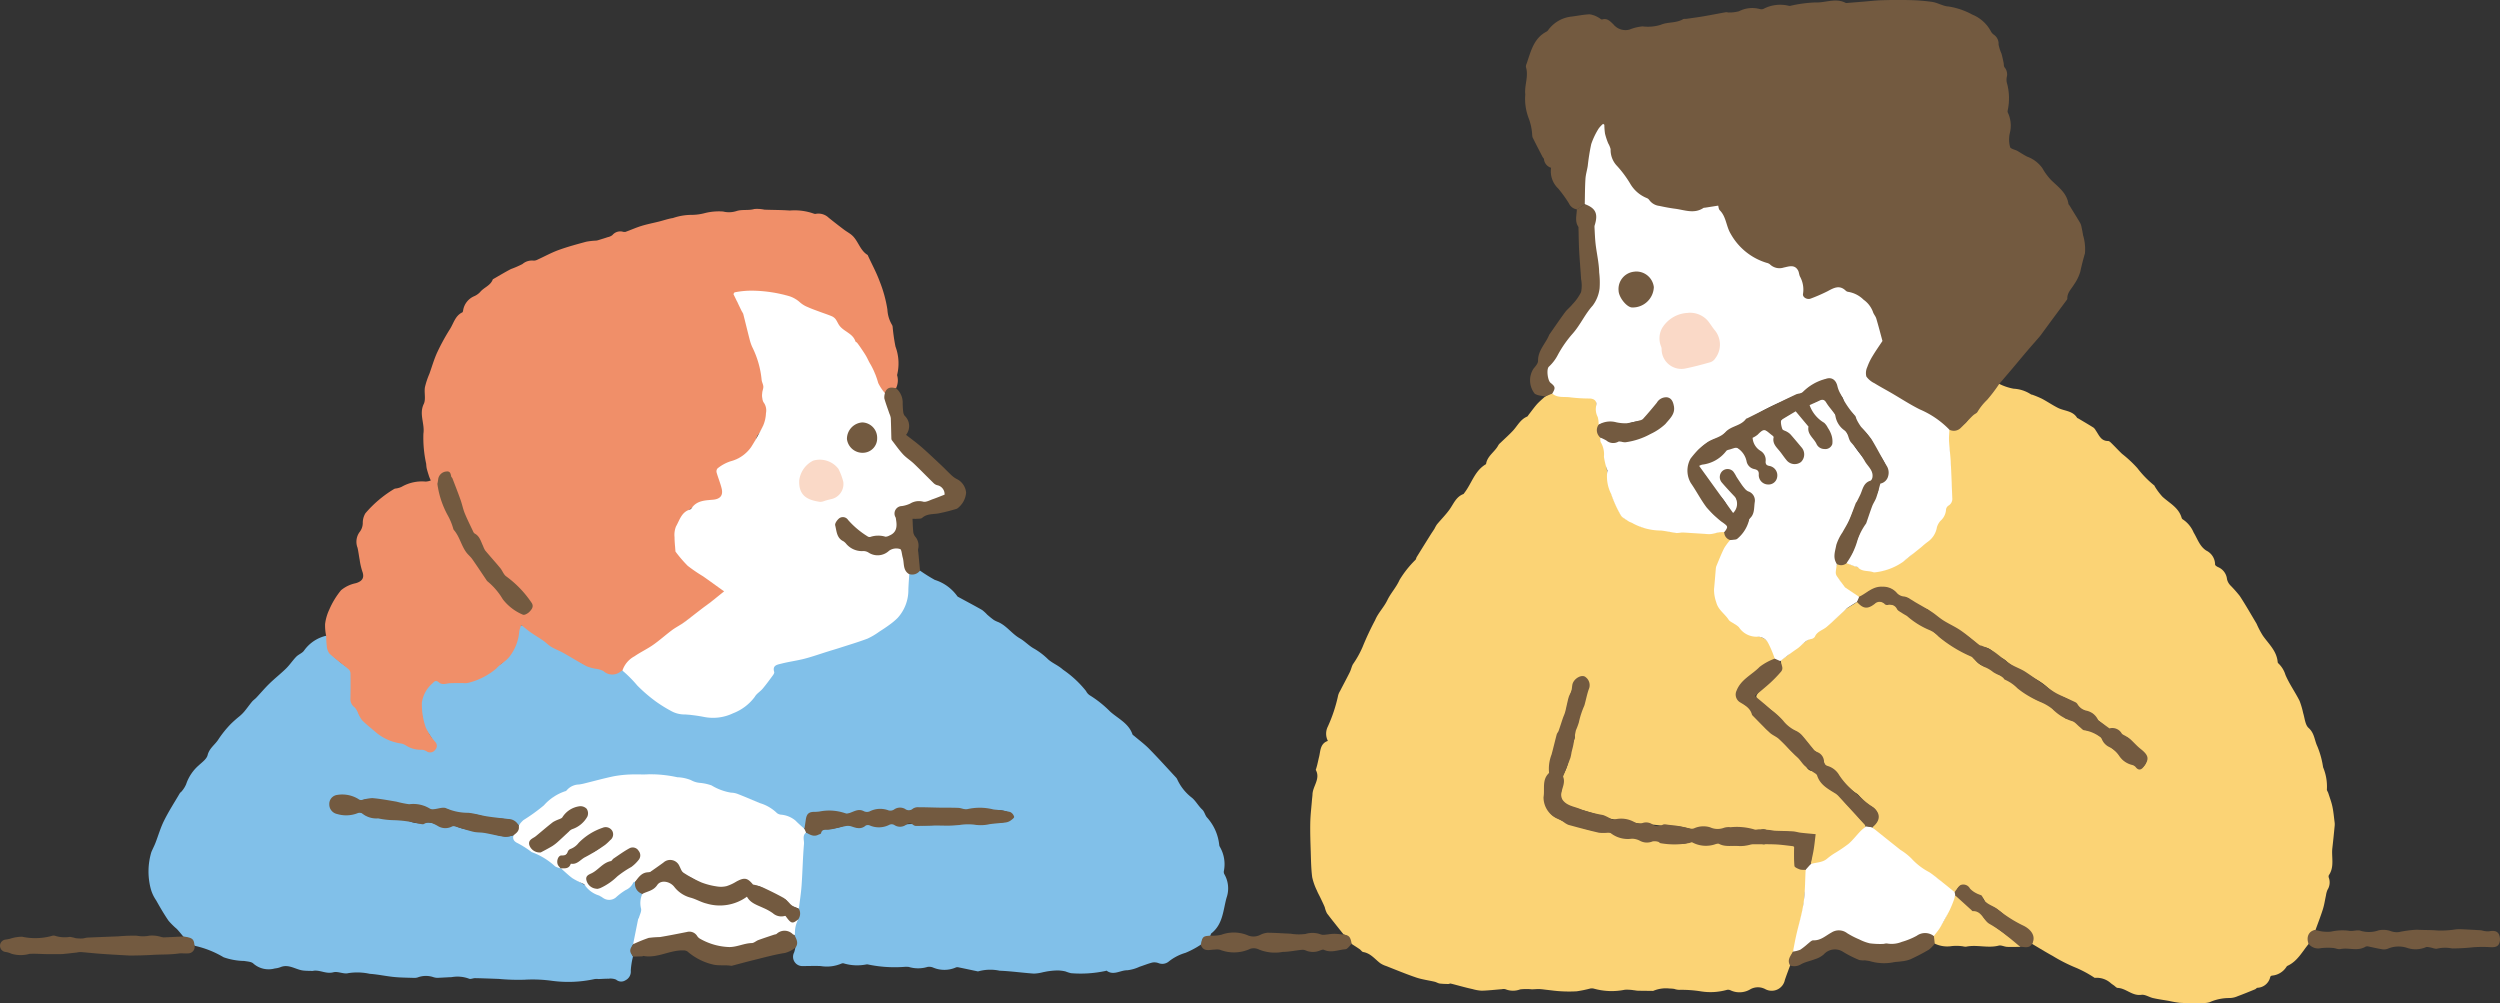
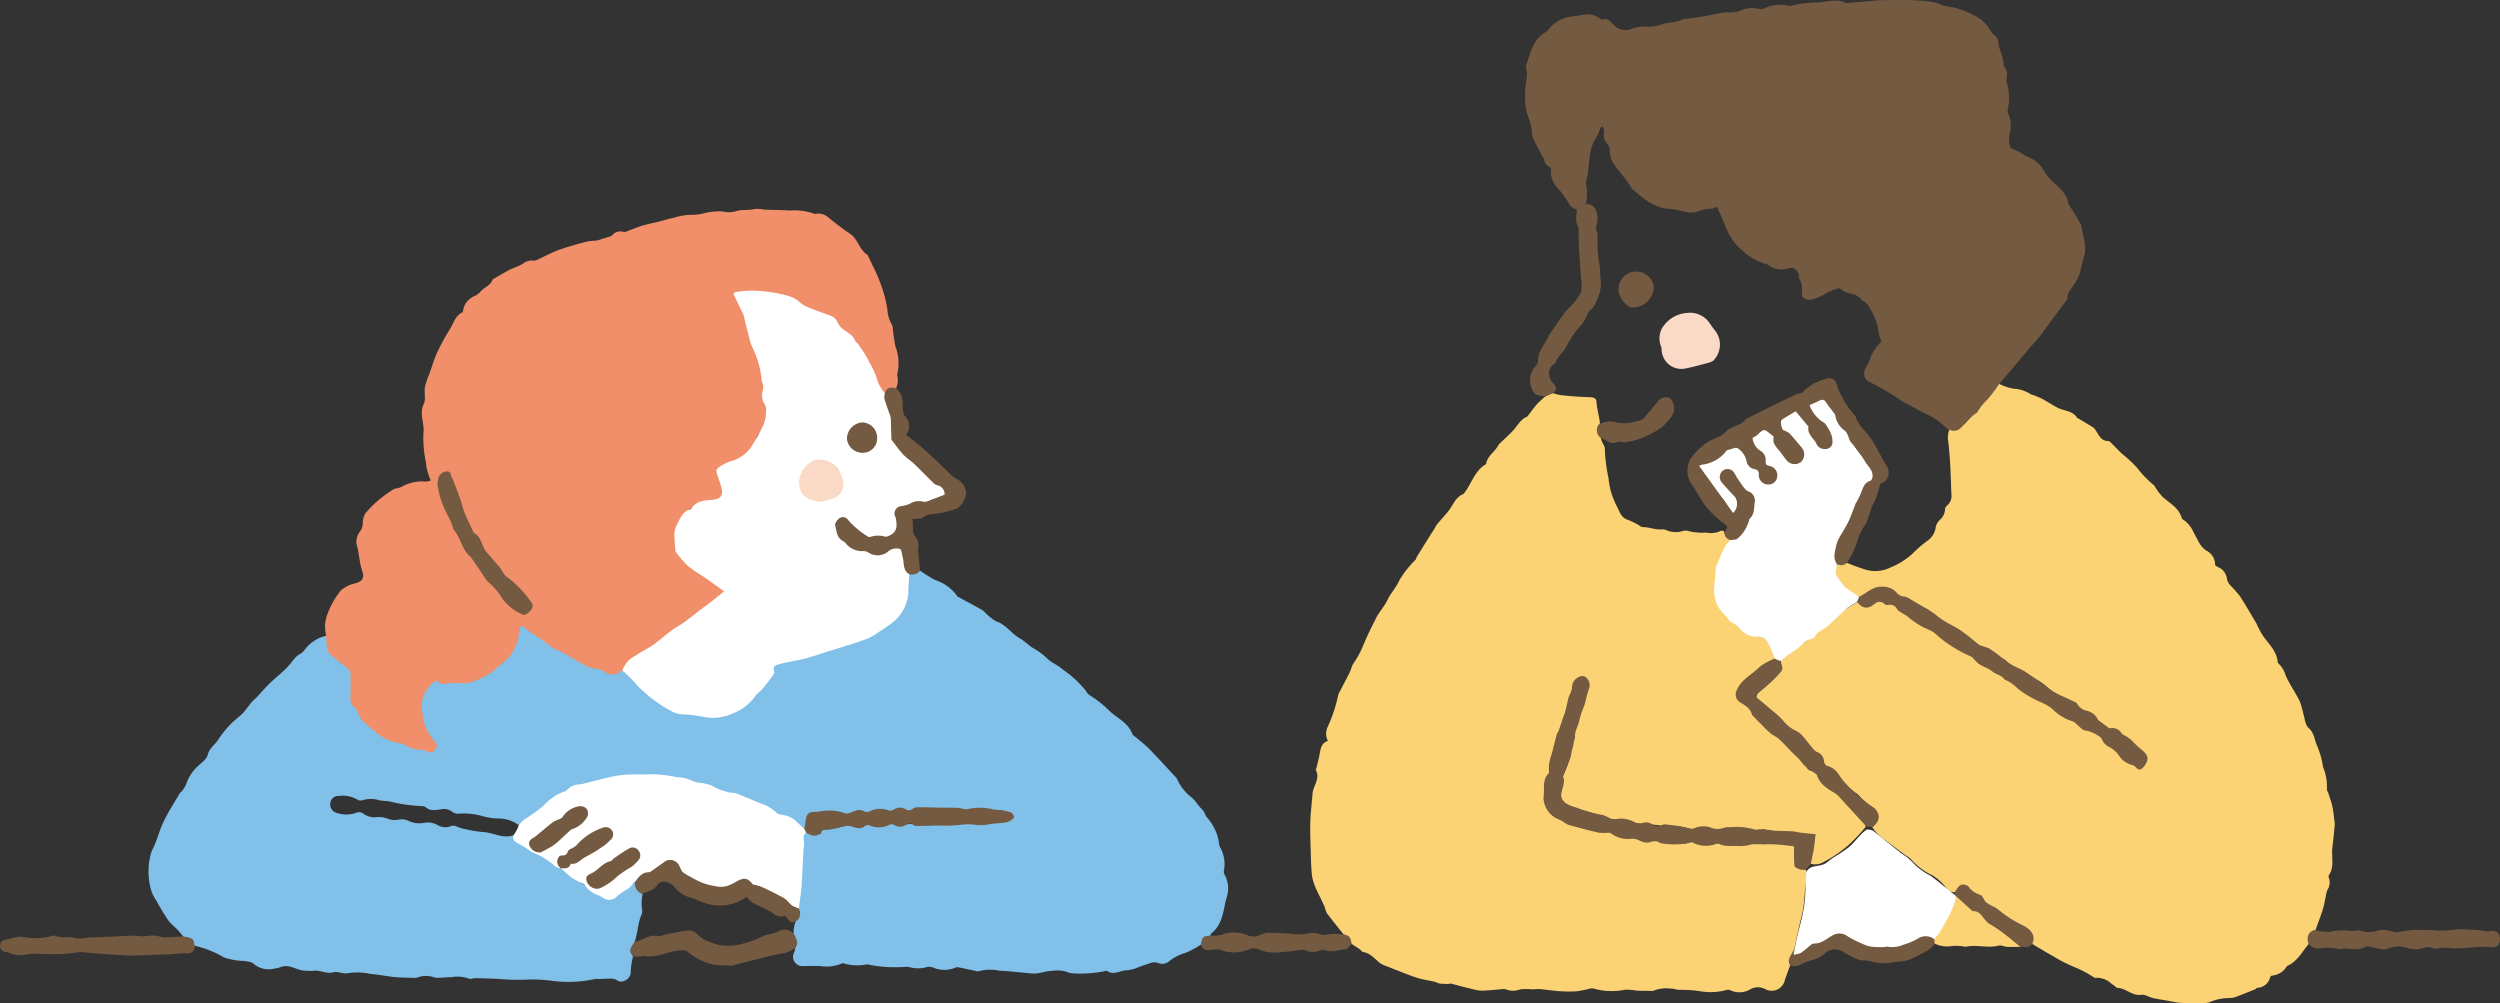
<svg xmlns="http://www.w3.org/2000/svg" id="グループ_1229" data-name="グループ 1229" width="224.993" height="90.295" viewBox="0 0 224.993 90.295">
  <rect x="0" y="0" width="224.993" height="90.295" fill="#333333" stroke="none" />
  <defs>
    <clipPath id="clip-path">
      <rect id="長方形_547" data-name="長方形 547" width="224.993" height="90.295" fill="none" />
    </clipPath>
  </defs>
  <g id="グループ_1219" data-name="グループ 1219" transform="translate(0)" clip-path="url(#clip-path)">
    <path id="パス_2705" data-name="パス 2705" d="M975.042,436.205a3.36,3.36,0,0,0-1.994,1.339c-.165.23-.492.337-.7.548-.323.333-.58.73-.91,1.055-.482.474-1.019.891-1.5,1.362-.415.4-.788.848-1.185,1.27-.12.127-.273.225-.384.359-.241.29-.457.6-.7.892a3.818,3.818,0,0,1-.408.405,10.512,10.512,0,0,0-.818.725,9.633,9.633,0,0,0-1.088,1.352c-.3.491-.827.8-.982,1.434-.086.35-.492.639-.79.915a3.883,3.883,0,0,0-1.146,1.711,2.465,2.465,0,0,1-.369.6c-.053.078-.149.129-.2.21-.481.82-1,1.623-1.42,2.472-.32.64-.516,1.34-.777,2.01-.109.278-.252.543-.366.819a6.1,6.1,0,0,0-.077,3.192,3.361,3.361,0,0,0,.508,1.136c.351.625.712,1.249,1.117,1.84a6.749,6.749,0,0,0,.752.744c.2.214.386.45.577.677.019.037.048.082.083.081.52-.01.749.332.919.748a8.753,8.753,0,0,1,2.629,1.04,5.918,5.918,0,0,0,1.855.332c.287.051.657.062.831.243a2.077,2.077,0,0,0,1.923.431,1.854,1.854,0,0,0,.52-.122c.751-.3,1.367.24,2.056.312.267.028.538.026.808.033.054,0,.108-.021.162-.025.576-.044,1.1.314,1.719.147.415-.111.943.193,1.353.075a5.246,5.246,0,0,1,1.926.063c.73.05,1.452.213,2.181.285.608.06,1.222.061,1.833.082a1.025,1.025,0,0,0,.283-.038,2.115,2.115,0,0,1,1.453-.021,1.308,1.308,0,0,0,.321.054c.43-.014.86-.048,1.29-.062a2.968,2.968,0,0,1,1.563.135c.141.073.372-.049.562-.045.7.014,1.405.041,2.107.067a19.032,19.032,0,0,0,2.322.075,12.64,12.64,0,0,1,2.5.1,11.09,11.09,0,0,0,3.826-.162,1.847,1.847,0,0,1,.369,0c.293-.009.587-.035.879-.03a1.321,1.321,0,0,1,.682.084.694.694,0,0,0,.835.06.867.867,0,0,0,.483-.867,6.621,6.621,0,0,1,.2-1.269,1.065,1.065,0,0,1,.089-1.193c.357-.819.308-1.743.669-2.561a.727.727,0,0,0,.073-.36,4.171,4.171,0,0,1,.033-1.522,1.5,1.5,0,0,1-.675-1.091.16.16,0,0,0-.27.064,1.735,1.735,0,0,1-.753.67,4.258,4.258,0,0,0-.856.624.63.63,0,0,1-.8.085,6.464,6.464,0,0,1-1.012-.536c-.621-.546-1.363-.9-2.025-1.382a6.846,6.846,0,0,0-.878-.737c-.072-.036-.145-.069-.218-.1a1.216,1.216,0,0,1-.493-.288,6.576,6.576,0,0,0-1.313-.9c-.391-.226-.81-.43-1.222-.633-.31-.152-.553-.4-.876-.531-.228-.091-.088-.393-.272-.518-.876.3-1.665-.18-2.5-.281a10.693,10.693,0,0,1-1.656-.252,3.71,3.71,0,0,1-.863-.239.678.678,0,0,0-.6-.047,1.333,1.333,0,0,1-1.152-.1,1.778,1.778,0,0,0-1.264-.2,2.3,2.3,0,0,1-1.371-.19,1.458,1.458,0,0,0-.882-.109,1.738,1.738,0,0,1-1.052-.106,2.234,2.234,0,0,0-1.017-.107,1.648,1.648,0,0,1-1.089-.31.676.676,0,0,0-.736-.065,2.721,2.721,0,0,1-1.742-.033.787.787,0,0,1-.516-.887.717.717,0,0,1,.755-.622,2.619,2.619,0,0,1,1.706.343.493.493,0,0,0,.434.037,2.669,2.669,0,0,1,1.426-.018c.423.122.9.073,1.287.2a13.95,13.95,0,0,0,2.632.351.562.562,0,0,1,.315.085c.439.4.953.274,1.448.2a1.176,1.176,0,0,1,.969.232.836.836,0,0,0,.615.162,6.007,6.007,0,0,1,2.117.228,5.546,5.546,0,0,0,1.379.21,3.023,3.023,0,0,1,1.878.605c.387-.3.792-.586,1.2-.849a7.324,7.324,0,0,0,1.746-1.482,1.185,1.185,0,0,1,.41-.273,4.286,4.286,0,0,0,1.325-.73.521.521,0,0,1,.3-.125,24.5,24.5,0,0,0,2.673-.639,16.335,16.335,0,0,1,3.587-.379,5.741,5.741,0,0,1,2.4.2,4.717,4.717,0,0,0,1.182.145c.15.018.325-.006.44.088a2.124,2.124,0,0,0,1.28.362,3.467,3.467,0,0,1,1.517.6,1.128,1.128,0,0,0,.533.193,6.506,6.506,0,0,1,1.636.388,11.031,11.031,0,0,1,1.7.715,4.073,4.073,0,0,1,1.115.692.96.96,0,0,0,.588.271,2.487,2.487,0,0,1,1.644.93c.111.134.217.3.441.209a2.6,2.6,0,0,0,.211-.832c.107-.448.251-.569.712-.58a6.787,6.787,0,0,1,2.008-.056,2.335,2.335,0,0,0,1.819-.1.509.509,0,0,1,.477.061.729.729,0,0,0,.747,0,1.806,1.806,0,0,1,1.48-.073.649.649,0,0,0,.628-.059.862.862,0,0,1,.938-.055.69.69,0,0,0,.741-.034.578.578,0,0,1,.391-.114c.721.1,1.447-.092,2.168.039.448.081.892-.142,1.349-.014a4.256,4.256,0,0,0,2.114-.02,1.025,1.025,0,0,1,.406.048,4.859,4.859,0,0,0,1.268.126,2,2,0,0,1,.992.242c.139.063.276.155.269.332-.006.155-.132.233-.258.3a1.846,1.846,0,0,1-.911.235,5.4,5.4,0,0,0-1.468.183,1.281,1.281,0,0,1-.529-.011,3.3,3.3,0,0,0-1.627-.035c-.6.19-1.23-.079-1.837.041a7.741,7.741,0,0,1-1.839.023,3.076,3.076,0,0,0-1.65.1.219.219,0,0,1-.2-.025,1.244,1.244,0,0,0-1.248,0,1.775,1.775,0,0,1-1.176-.061.739.739,0,0,0-.7.077.875.875,0,0,1-.871.03,1.252,1.252,0,0,0-.949,0,4.526,4.526,0,0,1-1.411.257.778.778,0,0,0-.657.261.687.687,0,0,1-.864.167.636.636,0,0,0-.509-.105c-.177.109-.182.285-.2.467-.049.656-.04,1.313-.036,1.97,0,.521-.116,1.031-.16,1.54a15.836,15.836,0,0,0-.236,2.766,1.386,1.386,0,0,1-.052,1.011,2.326,2.326,0,0,0-.3,1.416,2.09,2.09,0,0,1,.144,1.153,2.749,2.749,0,0,1-.115.473.834.834,0,0,0,.788,1.216c.536,0,1.074-.025,1.609,0a3.362,3.362,0,0,0,1.877-.228.329.329,0,0,1,.239,0,4.2,4.2,0,0,0,1.99.081.394.394,0,0,1,.161.006,11.651,11.651,0,0,0,3.2.218,2.422,2.422,0,0,1,.452,0,2.9,2.9,0,0,0,1.693,0,.908.908,0,0,1,.519.065,2.593,2.593,0,0,0,2.035-.018.39.39,0,0,1,.233-.01c.571.116,1.14.239,1.709.359a.145.145,0,0,0,.082,0,4,4,0,0,1,1.908-.055c1.03.041,2.055.189,3.085.26a3.644,3.644,0,0,0,.829-.127c.175-.03.347-.074.523-.094a6.557,6.557,0,0,1,.808-.063,3.531,3.531,0,0,1,.685.089,3.513,3.513,0,0,0,.5.159,10.655,10.655,0,0,0,3.091-.2c.04-.01.1-.037.118-.021.625.461,1.236-.057,1.856-.043a3.61,3.61,0,0,0,1.1-.316c.39-.126.771-.285,1.168-.383a1.05,1.05,0,0,1,.558.064.916.916,0,0,0,.927-.172,4.37,4.37,0,0,1,1.482-.761,7.97,7.97,0,0,0,1.366-.727.2.2,0,0,0,.1-.168.542.542,0,0,1,.567-.562.319.319,0,0,0,.214-.106c.024-.064.03-.152.076-.188,1.044-.811,1.062-2.074,1.368-3.192a2.562,2.562,0,0,0-.19-2.129.435.435,0,0,1-.042-.316,3.116,3.116,0,0,0-.371-2.162.412.412,0,0,1-.051-.154,4.351,4.351,0,0,0-1.133-2.515c-.151-.208-.209-.5-.39-.668-.365-.338-.616-.826-.961-1.091a4.373,4.373,0,0,1-1.31-1.665.545.545,0,0,0-.095-.134c-.8-.862-1.589-1.739-2.414-2.578-.417-.425-.9-.782-1.357-1.17-.052-.044-.129-.08-.148-.136-.341-1-1.31-1.426-2.012-2.055a9.882,9.882,0,0,0-1.853-1.475.978.978,0,0,1-.315-.371,9.408,9.408,0,0,0-2.072-1.922c-.427-.389-.955-.584-1.347-.936a6.248,6.248,0,0,0-1.217-.936c-.49-.259-.862-.684-1.315-.943-.72-.41-1.183-1.127-1.938-1.464a2.393,2.393,0,0,1-.4-.188c-.214-.15-.414-.32-.612-.491a3.321,3.321,0,0,0-.449-.412c-.7-.4-1.423-.78-2.135-1.168a.228.228,0,0,1-.1-.074,3.925,3.925,0,0,0-2.027-1.469,15.308,15.308,0,0,1-1.349-.847,3.577,3.577,0,0,1-.984.327c-.281.457-.089.968-.158,1.451a5.77,5.77,0,0,1-.246,1.283,3.041,3.041,0,0,1-1.156,1.558c-.616.365-1.164.827-1.8,1.166a5.587,5.587,0,0,1-1.435.6c-.494.109-.955.334-1.448.465-.752.2-1.509.407-2.246.646-.983.32-2,.467-2.986.755a3.263,3.263,0,0,0-.5.184.432.432,0,0,0-.283.456.485.485,0,0,1-.092.43c-.619.529-.911,1.306-1.494,1.887a7.41,7.41,0,0,1-1.848,1.4,3.388,3.388,0,0,1-2.09.468c-.537-.08-1.092-.073-1.639-.125a5.815,5.815,0,0,1-3.117-1.1c-.6-.459-1.146-.975-1.729-1.449a2.743,2.743,0,0,1-.467-.572,2.473,2.473,0,0,0-1.089-.891,1.538,1.538,0,0,0-.455.184.994.994,0,0,1-1.118-.134.791.791,0,0,0-.6-.245,2.819,2.819,0,0,1-1.712-.622,19.079,19.079,0,0,0-1.79-1.087c-.651-.3-1.153-.776-1.749-1.116-.458-.261-.829-.625-1.28-.881-.352-.2-.532-.133-.634.259a3.694,3.694,0,0,0-.2,1.007.544.544,0,0,1-.068.319c-.477.688-.73,1.556-1.579,1.949a2.809,2.809,0,0,0-.618.478,3.944,3.944,0,0,1-1.233.624,3.275,3.275,0,0,1-1.987.252c-.153-.035-.32.065-.483.091a1.3,1.3,0,0,1-1.034-.1.4.4,0,0,0-.525.084,3.6,3.6,0,0,0-.9,1.165,2,2,0,0,0-.161,1.32,3.6,3.6,0,0,1,.178,1.135.858.858,0,0,0,.253.677,5.6,5.6,0,0,1,.77,1.162.442.442,0,0,1-.023.6.486.486,0,0,1-.6.1c-.111-.053-.22-.146-.342-.134a3.212,3.212,0,0,1-1.754-.5,2.808,2.808,0,0,0-.754-.207,3.405,3.405,0,0,1-1.54-.75c-.472-.377-.93-.777-1.364-1.189-.451-.428-.528-1.144-1-1.594a.2.2,0,0,1-.028-.159c.115-.738-.117-1.477-.007-2.212a.614.614,0,0,0-.414-.744,6.164,6.164,0,0,1-1.484-1.284,1.2,1.2,0,0,1-.257-.93c0-.2.09-.443-.137-.6" transform="translate(-945.687 -378.989)" fill="#81c0e9" />
    <path id="パス_2706" data-name="パス 2706" d="M499.522,296.75a9.062,9.062,0,0,0-.71.649c-.279.312-.522.656-.782.986-.05.064-.09.156-.156.184-.6.253-.864.832-1.273,1.271-.352.378-.742.721-1.113,1.081a.885.885,0,0,0-.192.211c-.3.6-.992.957-1.107,1.685a.054.054,0,0,1-.02.036c-1.014.589-1.277,1.74-1.943,2.59-.025.032-.045.081-.077.093-.669.25-.888.891-1.261,1.407-.34.47-.756.885-1.128,1.333a3.277,3.277,0,0,0-.218.387c-.109.175-.23.343-.339.517q-.632,1.009-1.258,2.022c-.047.077-.052.183-.107.251a9.236,9.236,0,0,0-1.434,1.806c-.3.675-.8,1.2-1.1,1.824-.313.651-.833,1.149-1.1,1.8a25.978,25.978,0,0,0-1.134,2.423,8.732,8.732,0,0,1-.867,1.55c-.121.222-.167.484-.28.711-.284.573-.59,1.135-.879,1.7a1.392,1.392,0,0,0-.194.5,13.591,13.591,0,0,1-.9,2.687,1.428,1.428,0,0,0,0,1.3c-.706.232-.661.914-.79,1.428-.091.363-.157.745-.278,1.109-.009.026-.026.061-.016.079.432.8-.275,1.452-.3,2.193-.006.164-.033.327-.046.491-.054.681-.139,1.361-.153,2.043-.018.878.012,1.758.041,2.636.024.761.033,1.527.13,2.28a5.315,5.315,0,0,0,.427,1.211c.084.213.2.412.3.619q.107.219.21.441c.07.151.144.3.2.455a2.22,2.22,0,0,0,.193.531c.487.645,1,1.272,1.5,1.906.458.091.523.514.706.838.248.162.5.319.742.487.112.077.2.234.315.253.67.11,1.049.643,1.542,1.011a2.14,2.14,0,0,0,.509.243c.9.353,1.8.728,2.717,1.039.535.181,1.108.251,1.661.381.158.037.3.139.462.161a6.721,6.721,0,0,0,.779.039c.066,0,.139-.053.2-.038.407.1.81.213,1.216.318.245.063.491.124.739.176a3.721,3.721,0,0,0,.839.149c.607-.016,1.212-.089,1.819-.136a.669.669,0,0,1,.325.006,1.8,1.8,0,0,0,1.318.012,4.869,4.869,0,0,1,1.045-.006c.227,0,.455-.03.681-.022s.447.045.67.069c.389.042.778.1,1.169.122a11.98,11.98,0,0,0,1.517.01,11.009,11.009,0,0,0,1.191-.242.714.714,0,0,1,.354,0,5.939,5.939,0,0,0,2.8.1,4.017,4.017,0,0,1,.8.045c.122.009.243.041.365.044.42.009.84.01,1.26.014.041,0,.091.015.122,0a2.927,2.927,0,0,1,1.495-.209,2.528,2.528,0,0,1,.393.031,1.525,1.525,0,0,0,.435.085,11,11,0,0,1,1.963.136,5.472,5.472,0,0,0,2.351-.135.516.516,0,0,1,.3.031,1.894,1.894,0,0,0,1.831-.1,1.409,1.409,0,0,1,1.344.019,1.209,1.209,0,0,0,1.736-.846c.148-.434.313-.863.47-1.295a2.26,2.26,0,0,1,.35-1.351c.225-1.071.451-2.147.712-3.2.25-1.012.214-2.034.4-3.038a1.777,1.777,0,0,0-.028-1.012c-.137-.151-.329-.114-.5-.143-.288-.05-.474-.164-.472-.507a4.687,4.687,0,0,1-.053-1.267c.057-.212-.119-.32-.285-.322a8.268,8.268,0,0,0-2.37-.091.359.359,0,0,1-.2.014,3.427,3.427,0,0,0-1.614.078,6.479,6.479,0,0,1-1.964-.107,2.323,2.323,0,0,0-1.015-.016,2.149,2.149,0,0,1-1.605-.127.427.427,0,0,0-.434-.008,1.272,1.272,0,0,1-.883.089,5.217,5.217,0,0,0-.988-.031,1.464,1.464,0,0,1-.945-.215.488.488,0,0,0-.513,0,1.08,1.08,0,0,1-1.132-.116.983.983,0,0,0-.75-.14,2.448,2.448,0,0,1-1.724-.385.809.809,0,0,0-.512-.111,7.556,7.556,0,0,1-2.485-.5c-.052-.015-.1-.07-.147-.073a5.812,5.812,0,0,1-1.814-.7,1.308,1.308,0,0,1-.719-.636,2.694,2.694,0,0,1-.362-1.85c.1-.517-.021-1.076.374-1.522a.356.356,0,0,0,.056-.238,5.623,5.623,0,0,1,.519-2.267.982.982,0,0,0,.065-.322,2.35,2.35,0,0,1,.35-1.087,3.778,3.778,0,0,0,.332-.967c.153-.559.292-1.115.415-1.681.1-.473.359-.931.447-1.436.067-.387.391-.544.737-.639a.375.375,0,0,1,.419.2.913.913,0,0,1,.083,1.01,2.23,2.23,0,0,0-.288,1.105.355.355,0,0,1-.044.24c-.473.5-.378,1.207-.669,1.773a1.5,1.5,0,0,0-.151.842.662.662,0,0,1,0,.367,8.4,8.4,0,0,0-.517,1.892,4.071,4.071,0,0,1-.5,1.336.123.123,0,0,0-.027.077,7.213,7.213,0,0,1-.215,1.744c-.036.4.371.847.884,1.013.978.316,1.972.586,2.945.907a4.862,4.862,0,0,0,1.816.33,1.093,1.093,0,0,1,.446.074,5.528,5.528,0,0,0,1.734.291c.565.036,1.134.129,1.716.168a6.111,6.111,0,0,1,2.191.282.627.627,0,0,0,.48-.061,1.846,1.846,0,0,1,1.213-.026,2.08,2.08,0,0,0,1.374.045,2.413,2.413,0,0,1,.695-.04,5.283,5.283,0,0,1,2.019.207.843.843,0,0,0,.486-.058.747.747,0,0,1,.526,0,2.34,2.34,0,0,0,1.133.158c.984-.069,1.93.258,2.907.265.249,0,.319.132.259.385-.173.734-.178,1.493-.316,2.233a1.415,1.415,0,0,0,1.079-.1,11.341,11.341,0,0,0,2.3-1.547,16.217,16.217,0,0,0,1.575-1.659.551.551,0,0,0-.242-.455c-.454-.438-.8-.971-1.271-1.4a4.011,4.011,0,0,1-.6-.674c-.357-.514-.962-.711-1.419-1.1a1.854,1.854,0,0,1-.677-.847.7.7,0,0,0-.593-.55.651.651,0,0,1-.519-.372c-.249-.627-.83-.949-1.286-1.362-.382-.346-.673-.754-1.019-1.12-.43-.454-1.078-.609-1.462-1.117s-.964-.876-1.227-1.5c-.107-.256-.393-.376-.6-.551-.137-.114-.3-.2-.431-.318a.64.64,0,0,1-.138-.919,4.745,4.745,0,0,1,1.26-1.422c.547-.411,1.114-.771,1.692-1.125a1.114,1.114,0,0,0,.385-.3,2,2,0,0,0-1.717-2.073,1.85,1.85,0,0,1-1.369-.747,1.137,1.137,0,0,0-.581-.438.333.333,0,0,1-.181-.1,10.073,10.073,0,0,1-1.23-1.509,3.533,3.533,0,0,1-.138-2.405.8.8,0,0,0,.046-.242,4.5,4.5,0,0,1,.67-2.367,1.112,1.112,0,0,1,.311-.43.439.439,0,0,0,.2-.384,2.021,2.021,0,0,1-.6-.751.273.273,0,0,0-.307-.065,1.993,1.993,0,0,1-1.285.151,5.188,5.188,0,0,1-1.668-.149.948.948,0,0,0-.568.041,2.093,2.093,0,0,1-1.3-.081,1.109,1.109,0,0,0-.522-.1c-.558.044-1.079-.2-1.632-.2-.212,0-.365-.181-.55-.268a7.07,7.07,0,0,0-.861-.4c-.535-.171-.714-.692-.912-1.118a6.771,6.771,0,0,1-.8-2.626,16.109,16.109,0,0,1-.328-2.547c.049-.367-.326-.661-.337-1.045a1.123,1.123,0,0,1-.133-1.287.434.434,0,0,0,.027-.12c-.087-.651-.274-1.285-.321-1.946-.016-.229-.273-.324-.512-.333-.793-.03-1.585-.069-2.376-.158a3.5,3.5,0,0,1-1-.208c-.289-.031-.48.174-.706.3" transform="translate(-360.445 -261.073)" fill="#fbd375" />
    <path id="パス_2707" data-name="パス 2707" d="M174.963,338.576c.225-.625.469-1.245.668-1.878.126-.4.183-.822.275-1.233a1.938,1.938,0,0,1,.138-.508,1.237,1.237,0,0,0,.128-1.066.32.32,0,0,1-.011-.241c.534-.764.224-1.636.321-2.454.079-.671.143-1.344.209-2.017a1.44,1.44,0,0,0-.009-.323c-.061-.47-.1-.944-.2-1.406-.088-.411-.241-.807-.369-1.209-.037-.115-.144-.238-.122-.335a4.5,4.5,0,0,0-.343-1.98,7.9,7.9,0,0,0-.514-1.876c-.264-.544-.256-1.191-.79-1.662-.315-.278-.346-.885-.492-1.348a6.984,6.984,0,0,0-.319-1.084c-.4-.8-.931-1.534-1.276-2.352a2.345,2.345,0,0,0-.649-1.04.172.172,0,0,1-.048-.112c-.085-1-.817-1.627-1.339-2.379a8.1,8.1,0,0,1-.458-.84c-.045-.085-.073-.179-.122-.261-.492-.823-.966-1.659-1.491-2.461a11.932,11.932,0,0,0-.853-.961A1.188,1.188,0,0,1,167,307a1.316,1.316,0,0,0-.82-1.093c-.1-.048-.255-.152-.253-.225a1.4,1.4,0,0,0-.791-1.255c-.6-.387-.795-1.064-1.138-1.627a2.639,2.639,0,0,0-.941-1.159.277.277,0,0,1-.135-.145c-.255-.93-1.084-1.329-1.724-1.911a5.741,5.741,0,0,1-.682-.908c-.024-.033-.029-.084-.058-.108a9.191,9.191,0,0,1-1.526-1.566,10.966,10.966,0,0,0-1.374-1.281c-.327-.309-.631-.642-.952-.957-.087-.085-.2-.2-.3-.2-.655.006-.825-.536-1.114-.946a.887.887,0,0,0-.2-.255c-.454-.285-.918-.555-1.379-.83-.035-.021-.087-.029-.106-.059-.4-.65-1.158-.6-1.738-.9-.486-.249-.941-.558-1.423-.815a8.764,8.764,0,0,0-.861-.358c-.037-.015-.086-.008-.119-.029a3.118,3.118,0,0,0-1.563-.515,4.774,4.774,0,0,1-1.3-.435.1.1,0,0,0-.141.039,5.308,5.308,0,0,1-1,1.231c-.478.494-.7,1.221-1.379,1.527a.417.417,0,0,0-.211.245c-.161.489-.591.687-.971.956-.263.186-.534-.012-.782.1a2,2,0,0,0-.095,1.161c.174,1.541.219,3.087.268,4.634a1.112,1.112,0,0,1-.393,1.065.463.463,0,0,0-.174.362,1.341,1.341,0,0,1-.478.927,1.289,1.289,0,0,0-.373.715,1.732,1.732,0,0,1-.729,1.153,11.149,11.149,0,0,0-1.366,1.182,6.7,6.7,0,0,1-1.977,1.232,3.067,3.067,0,0,1-2.4.132,15.137,15.137,0,0,1-1.488-.551,8.01,8.01,0,0,1-.93.111,3.623,3.623,0,0,0-.2.787c-.053.155.058.284.166.4a2.35,2.35,0,0,1,.606.915c.029.094.076.2.176.211.485.073.788.485,1.226.643a.849.849,0,0,0,.685-.323,2.321,2.321,0,0,1,1.723-.514,1.292,1.292,0,0,1,.928.478,1.116,1.116,0,0,0,.858.425.384.384,0,0,1,.272.082,5.576,5.576,0,0,0,1.691.958.583.583,0,0,1,.2.145,7.57,7.57,0,0,0,2.234,1.511,12.726,12.726,0,0,1,2.073,1.478.9.9,0,0,0,.541.269,1.278,1.278,0,0,1,.951.513,1.373,1.373,0,0,0,.6.422,1.669,1.669,0,0,1,.613.407,4.6,4.6,0,0,0,1.129.725c.5.259.975.561,1.463.831a5.127,5.127,0,0,1,1.178.876,3.129,3.129,0,0,0,.952.619,4.305,4.305,0,0,1,1.773,1.053c.209.269.576.306.869.453.122.061.295.068.363.184.287.488.806.73,1.168,1.132a.438.438,0,0,0,.429.175.859.859,0,0,1,.81.312,1.551,1.551,0,0,0,.565.4.5.5,0,0,1,.239.157,9,9,0,0,0,1.357,1.312.816.816,0,0,1-.25,1.308.3.3,0,0,1-.377-.072,1.513,1.513,0,0,0-.752-.4,1.018,1.018,0,0,1-.52-.317,5.084,5.084,0,0,0-1.441-1.325.412.412,0,0,1-.176-.171,1.946,1.946,0,0,0-.865-.844,1.189,1.189,0,0,0-.6-.246,1.088,1.088,0,0,1-.735-.331,2.051,2.051,0,0,0-1.175-.708.337.337,0,0,1-.224-.1c-.335-.452-.95-.553-1.271-1.024a.591.591,0,0,0-.366-.256,5.417,5.417,0,0,1-1.584-.747,8.333,8.333,0,0,1-1.326-.96,1.189,1.189,0,0,0-.469-.314.152.152,0,0,1-.076-.031c-.424-.462-1.074-.583-1.521-1.006a.958.958,0,0,0-.5-.261,1.476,1.476,0,0,1-.971-.645,1.277,1.277,0,0,0-.538-.425,12.949,12.949,0,0,1-3.134-2.029.948.948,0,0,0-.376-.248,6.919,6.919,0,0,1-2.007-1.256,2.082,2.082,0,0,0-.561-.335.687.687,0,0,1-.393-.346.5.5,0,0,0-.329-.292,3.781,3.781,0,0,1-1.209-.332c-.218-.115-.421.145-.617.262a.894.894,0,0,1-1.265-.093.583.583,0,0,0-.173-.11c-.4.324-.879.512-1.283.871a11.832,11.832,0,0,1-2.1,1.682c-.06.033-.137.042-.181.094-.715.848-1.782,1.257-2.544,2.049-.226.235-.551.359-.781.6a1.345,1.345,0,0,1-.563,1.479,7.056,7.056,0,0,1-.755.666,2.832,2.832,0,0,0-.811.922c-.17.257.037.472.244.621a12.859,12.859,0,0,1,1.883,1.559,3.638,3.638,0,0,0,.891.888c.06.031.1.1.166.12.817.271,1.2,1.012,1.728,1.594.083.091.136.22.242.278a1.7,1.7,0,0,1,.905,1.155c.051.229.317.3.518.372a1.7,1.7,0,0,1,.681.568,5.709,5.709,0,0,0,1.6,1.676c.376.194.576.653.946.9.158.107.3.236.467.335a.98.98,0,0,1,.229,1.674.314.314,0,0,0-.112.212,4,4,0,0,0,1.186,1.175c.722.523,1.421,1.079,2.164,1.574a.209.209,0,0,1,.063.053,5.924,5.924,0,0,0,2.009,1.523,4.73,4.73,0,0,1,1.134,1c.221.277.48.58.921.488a.958.958,0,0,0,.17-.278.577.577,0,0,1,.988-.076,1.61,1.61,0,0,0,.857.6.89.89,0,0,1,.606.568.619.619,0,0,0,.494.436,3.144,3.144,0,0,1,1.23.8,8.741,8.741,0,0,0,1.648.99,2.251,2.251,0,0,1,.76.615,1.237,1.237,0,0,1,.14,1.014c.617.363,1.226.741,1.854,1.085a14.627,14.627,0,0,0,2.16,1.09,10.348,10.348,0,0,1,1.5.806c.048.026.1.081.143.075a1.9,1.9,0,0,1,1.449.5c.083.064.17.122.256.182.112.078.221.218.336.223.761.03,1.306.741,2.136.622.331-.047.7.214,1.058.295.477.107.963.172,1.445.257a9.026,9.026,0,0,0,.918.163c.511.037,1.026.035,1.539.044.19,0,.381,0,.571-.014a2.291,2.291,0,0,0,.592-.072,4.327,4.327,0,0,1,1.806-.384,1.85,1.85,0,0,0,.739-.166c.528-.193,1.048-.409,1.569-.622.074-.03.133-.127.2-.134a1.234,1.234,0,0,0,1.163-.986.212.212,0,0,1,.156-.11,1.711,1.711,0,0,0,1.3-.791.242.242,0,0,1,.087-.087c.9-.406,1.327-1.272,1.915-1.98a1.224,1.224,0,0,0,.011-.407.873.873,0,0,1,.607-.839" transform="translate(33.424 -254.875)" fill="#fbd375" />
    <path id="パス_2708" data-name="パス 2708" d="M1207.654,195.845a8.263,8.263,0,0,0,.057.945,1.224,1.224,0,0,0,.254.676c.539.489,1.133.917,1.694,1.384a.535.535,0,0,1,.183.353q.019,1.159-.007,2.32a.917.917,0,0,0,.385.774,1.507,1.507,0,0,1,.283.454,3.021,3.021,0,0,0,.384.7c.4.4.842.741,1.269,1.107a4.459,4.459,0,0,0,2.218.981,1.216,1.216,0,0,1,.42.156,2.47,2.47,0,0,0,1.472.41.925.925,0,0,1,.455.16.559.559,0,0,0,.74-.15.508.508,0,0,0,.013-.71,5.661,5.661,0,0,1-.85-1.285,6.327,6.327,0,0,1-.358-2.248,2.817,2.817,0,0,1,.981-1.766c.179-.2.323-.265.546-.068.315.277.677.091,1.023.077.376-.015.753-.01,1.129-.015a1.423,1.423,0,0,0,.522-.024,6.227,6.227,0,0,0,2.514-1.294c.343-.394.86-.645,1.171-1.057a4.225,4.225,0,0,0,.88-2.288,2.711,2.711,0,0,1,.179-.559c.335.263.591.484.867.677.362.253.746.475,1.109.728.254.177.47.411.734.568.346.206.73.345,1.082.542.7.393,1.385.822,2.094,1.2a3.772,3.772,0,0,0,.812.222,2.294,2.294,0,0,1,.691.2,1.166,1.166,0,0,0,1.535.061c.058-.036.118-.07.177-.105.188-.115.217-.345.36-.495a4.634,4.634,0,0,1,1.13-.872c.692-.381,1.314-.889,1.969-1.339.455-.312.826-.728,1.287-1.013.655-.4,1.2-.962,1.889-1.309a.8.8,0,0,0,.2-.142,20.067,20.067,0,0,1,2-1.569c.442-.332.421-.4-.008-.743-.792-.64-1.647-1.2-2.488-1.756a9.648,9.648,0,0,1-1.365-1.4.385.385,0,0,1-.1-.223,3.531,3.531,0,0,1,.644-3.109,4.49,4.49,0,0,1,1.568-1.154,4.586,4.586,0,0,1,1.171-.18.8.8,0,0,0,.791-.981,4.026,4.026,0,0,0-.358-1.263c-.218-.477-.183-.549.281-.749a13.668,13.668,0,0,0,1.424-.718,2.908,2.908,0,0,0,1.666-1.871.922.922,0,0,1,.262-.463,3.367,3.367,0,0,0,.7-2.1.813.813,0,0,0-.2-.653.79.79,0,0,1-.133-.849,1.379,1.379,0,0,0-.006-1.007,1.38,1.38,0,0,1-.1-.441,7.433,7.433,0,0,0-.847-2.822,3.21,3.21,0,0,1-.228-.788,7.5,7.5,0,0,0-1.085-3.061.3.3,0,0,1-.04-.072c-.238-.734-.235-.8.515-.9a5.755,5.755,0,0,1,2.244.14.47.47,0,0,0,.2.022,4.65,4.65,0,0,1,1.957.389.564.564,0,0,1,.318.183,3.494,3.494,0,0,0,1.707.947,5.434,5.434,0,0,0,1.567.6c.081,0,.139.085.17.166a2.438,2.438,0,0,0,1.26,1.293c.049.025.117.045.134.092.2.511.724.783.918,1.293a.436.436,0,0,0,.09.184c.6.5.725,1.293,1.159,1.9a.451.451,0,0,1,.1.267c0,.679.475,1.11.832,1.6.013,0,.033.012.038.007a1.359,1.359,0,0,1,1.028-.431,1.631,1.631,0,0,0,.111-1.155.128.128,0,0,1,0-.082,4.334,4.334,0,0,0-.155-2.526,16.52,16.52,0,0,1-.251-1.736.472.472,0,0,0-.052-.2,2.967,2.967,0,0,1-.423-1.394,11.608,11.608,0,0,0-.705-2.558c-.283-.773-.681-1.5-1.028-2.253-.017-.037-.028-.089-.058-.108-.688-.421-.832-1.273-1.409-1.777-.214-.186-.472-.318-.7-.49q-.7-.527-1.377-1.071a1.334,1.334,0,0,0-1.133-.363.328.328,0,0,1-.2-.008,5.167,5.167,0,0,0-2.177-.283c-.759-.058-1.523-.049-2.284-.079a3.113,3.113,0,0,0-.912-.058c-.529.154-1.079.017-1.591.181a2.183,2.183,0,0,1-1.21.045,5.153,5.153,0,0,0-1.639.139,4.6,4.6,0,0,1-1.2.162,5.191,5.191,0,0,0-1.675.284c-.426.064-.839.213-1.26.318-.527.132-1.063.234-1.582.394-.489.151-.959.366-1.442.538a.663.663,0,0,1-.279-.03.922.922,0,0,0-.888.315.982.982,0,0,1-.413.184c-.252.087-.507.163-.762.241a1.553,1.553,0,0,1-.267.071,6.389,6.389,0,0,0-.908.1c-.839.227-1.681.454-2.5.751-.659.241-1.28.587-1.921.878a.659.659,0,0,1-.346.072,1.3,1.3,0,0,0-.979.31,9.181,9.181,0,0,1-1.038.451c-.522.27-1.026.577-1.537.869-.036.02-.085.042-.1.074-.2.552-.8.708-1.137,1.13a1.668,1.668,0,0,1-.532.37,1.671,1.671,0,0,0-.995,1.272c-.009.065-.029.163-.072.183-.637.3-.779.97-1.106,1.493a19.042,19.042,0,0,0-1.147,2.092c-.289.625-.48,1.3-.712,1.947a7.138,7.138,0,0,0-.4,1.2c-.082.5.1,1.092-.106,1.513-.441.912.106,1.771-.032,2.675a10.881,10.881,0,0,0,.251,2.712,3.041,3.041,0,0,0,.045.406c.062.248.14.493.22.736.04.121.1.237.148.355a1.634,1.634,0,0,1-.453.1,3.66,3.66,0,0,0-2.161.465,1.716,1.716,0,0,1-.382.131c-.1.03-.234.019-.316.077a10.5,10.5,0,0,0-2.574,2.181,1.688,1.688,0,0,0-.235.834,1.312,1.312,0,0,1-.288.856,1.489,1.489,0,0,0-.184,1.406c.083.355.122.719.191,1.078a6.054,6.054,0,0,0,.228,1.021c.224.585.04.909-.567,1.094a3.018,3.018,0,0,0-1.334.633,7.22,7.22,0,0,0-1.062,1.75,4.267,4.267,0,0,0-.375,1.293,4.611,4.611,0,0,0,.093,1.053" transform="translate(-1178.299 -138.629)" fill="#f08f69" />
    <path id="パス_2709" data-name="パス 2709" d="M350.811,38.677a.87.87,0,0,0,1.02-.176c.264-.253.512-.524.768-.786.119-.121.235-.245.362-.356s.3-.166.369-.292a5.154,5.154,0,0,1,.869-1.083,14.3,14.3,0,0,0,1.084-1.43c.377-.44.756-.878,1.13-1.32.473-.559.938-1.125,1.413-1.683.357-.419.726-.829,1.084-1.247.114-.133.213-.279.317-.421.294-.4.586-.8.882-1.2.419-.568.841-1.135,1.261-1.7a.2.2,0,0,0,.043-.115c-.016-.536.377-.871.617-1.284a4,4,0,0,0,.552-1.135c.114-.562.26-1.1.418-1.652a4.351,4.351,0,0,0-.175-1.646c-.031-.223-.076-.444-.124-.663a1.327,1.327,0,0,0-.116-.392c-.314-.533-.642-1.058-.966-1.585-.036-.058-.1-.112-.108-.173-.149-1-.944-1.523-1.588-2.166a5.419,5.419,0,0,1-.76-1.047,2.913,2.913,0,0,0-1.357-1.025c-.262-.129-.507-.293-.759-.442-.047-.028-.091-.061-.14-.085-.225-.112-.606-.182-.646-.34A2.627,2.627,0,0,1,356.233,12a2.734,2.734,0,0,0-.159-1.837.306.306,0,0,1-.033-.2,5.155,5.155,0,0,0-.076-2.54,1.186,1.186,0,0,1,0-.491.984.984,0,0,0-.209-.882c-.072-.1-.048-.27-.078-.406-.059-.273-.112-.547-.189-.815a3.921,3.921,0,0,1-.264-.825.976.976,0,0,0-.42-.878.849.849,0,0,1-.268-.3,3.3,3.3,0,0,0-1.669-1.51,6.562,6.562,0,0,0-2.136-.73c-.5-.027-.979-.339-1.484-.416a17.786,17.786,0,0,0-2.162-.163c-.8-.023-1.607-.009-2.41.015-.515.016-1.029.078-1.544.12l-1.591.13a.153.153,0,0,1-.08-.013c-.9-.473-1.828.008-2.745-.038a11.647,11.647,0,0,0-2.21.3.369.369,0,0,1-.164,0,3.254,3.254,0,0,0-2.289.284.5.5,0,0,1-.315.009,2.6,2.6,0,0,0-1.875.2,3.347,3.347,0,0,1-.9.111c-.094.008-.194-.04-.285-.024-.661.116-1.319.249-1.98.362-.511.087-1.025.155-1.539.229-.108.016-.239-.016-.324.034-.622.371-1.382.235-1.994.5a3.861,3.861,0,0,1-1.647.149,4.055,4.055,0,0,0-1.181.287,1.4,1.4,0,0,1-1.464-.485c-.284-.259-.53-.564-1-.425-.087.026-.219-.129-.34-.179a2.11,2.11,0,0,0-.781-.285c-.581.02-1.156.153-1.737.216a3,3,0,0,0-1.981,1.179.565.565,0,0,1-.14.149c-1.2.61-1.437,1.817-1.829,2.928a.505.505,0,0,0-.049.28c.257.831-.153,1.651-.06,2.451a4.845,4.845,0,0,0,.28,2.084,5.094,5.094,0,0,1,.338,1.493,1.238,1.238,0,0,0,.035.284c.292.592.595,1.18.9,1.767.037.072.12.133.127.2a.9.9,0,0,0,.642.779,2.123,2.123,0,0,0,.643,1.871,11.967,11.967,0,0,1,.955,1.321.947.947,0,0,0,.712.553c.3-.136.539-.365.828-.517a4.053,4.053,0,0,0,.042-1.547,1.257,1.257,0,0,1,.021-.654c.248-.972.166-2,.474-2.955.184-.57.608-1.038.758-1.632a.174.174,0,0,1,.215-.125.882.882,0,0,1,.1.612,1.079,1.079,0,0,0,.3.907.863.863,0,0,1,.238.633,2.2,2.2,0,0,0,.48,1.36c.465.681,1.06,1.265,1.464,1.988a.348.348,0,0,0,.074.1c1,.83,1.95,1.727,3.365,1.793a6.3,6.3,0,0,1,1.251.224,2.255,2.255,0,0,0,1.454-.051,2.082,2.082,0,0,1,.96-.188c.216.017.388-.119.594-.179.262.59.53,1.166.772,1.758a5.172,5.172,0,0,0,1.693,2.335,5.109,5.109,0,0,0,2.056,1.09.143.143,0,0,1,.075.033,1.918,1.918,0,0,0,1.864.3.722.722,0,0,1,.9.656c.015.095-.007.206.043.283a1.962,1.962,0,0,1,.233,1.3c-.035.463.383.683.851.611a5.073,5.073,0,0,0,1.522-.7,5.671,5.671,0,0,1,.847-.3.291.291,0,0,1,.31.044,2.036,2.036,0,0,0,.969.422,1.418,1.418,0,0,1,.889.557c.03.045-.019.01.027.029.574.238.748.8,1.021,1.275a4.785,4.785,0,0,1,.432,1.325,3.777,3.777,0,0,0,.225.916.281.281,0,0,1-.094.364,3.615,3.615,0,0,0-.906,1.549,2.571,2.571,0,0,1-.256.467c-.37.629-.292,1.268.347,1.493a23.361,23.361,0,0,1,2.858,1.7c.815.421,1.6.9,2.44,1.276a6.229,6.229,0,0,1,1.428,1.029c.112.1.2.237.365.248" transform="translate(-175.36 0)" fill="#735a40" />
    <path id="パス_2710" data-name="パス 2710" d="M1162.372,292.373c-.446-.126-.832-.11-1,.424-.274.095-.22.319-.183.514a5.867,5.867,0,0,0,.454,1.361.72.72,0,0,1,.078.552,1.351,1.351,0,0,0,.011.812,1.668,1.668,0,0,1,.1.767.543.543,0,0,0,.119.386,9.388,9.388,0,0,0,1.774,1.987,9.733,9.733,0,0,1,1.772,1.646,1.388,1.388,0,0,0,.673.454.468.468,0,0,1,.354.413c.01.244-.217.25-.368.326-.359.179-.76.238-1.129.39a.286.286,0,0,1-.2.026,1.615,1.615,0,0,0-1.334.237,4.325,4.325,0,0,1-.711.2.785.785,0,0,0-.621,1.112,4.037,4.037,0,0,1,.1.939c.014.265-.622.687-.942.645a2.589,2.589,0,0,0-1.223,0,.368.368,0,0,1-.308-.084,6.278,6.278,0,0,1-1.551-1.272.959.959,0,0,0-.506-.337.742.742,0,0,0-.942.666,1.888,1.888,0,0,0,.6,1.56c.209.178.425.349.624.538a1.948,1.948,0,0,0,1.349.528.937.937,0,0,1,.519.1,1.613,1.613,0,0,0,1.823-.082c.084-.047.161-.106.246-.151.564-.3.922-.1.926.526a7.68,7.68,0,0,0,.156,1.057.486.486,0,0,0,.538.481.862.862,0,0,0,.963-.322q-.078-.826-.155-1.652a.947.947,0,0,1-.019-.28,1.231,1.231,0,0,0-.284-1.149.842.842,0,0,1-.155-.448c-.037-.359-.043-.722-.064-1.128.1,0,.247.01.393,0,.162-.014.373.009.474-.082.449-.4,1.013-.308,1.532-.415a15.647,15.647,0,0,0,1.608-.413,1.97,1.97,0,0,0,.817-1.441,1.516,1.516,0,0,0-.886-1.251,2.464,2.464,0,0,1-.56-.444c-.255-.235-.491-.491-.744-.728-.6-.564-1.2-1.136-1.822-1.68-.439-.384-.914-.726-1.393-1.1a1.265,1.265,0,0,0-.13-1.723.8.8,0,0,1-.128-.377,7.243,7.243,0,0,1-.045-.726,1.685,1.685,0,0,0-.594-1.366" transform="translate(-1081.733 -257.425)" fill="#735a40" />
    <path id="パス_2711" data-name="パス 2711" d="M682.966,153.979l-.735.469c-.01.526-.2,1.068.135,1.564a.162.162,0,0,1,.013.081c.019.678.022,1.356.058,2.032.046.867.124,1.732.177,2.6a3.02,3.02,0,0,1,0,1.162,4.374,4.374,0,0,1-.784,1.106c-.2.253-.471.455-.663.715-.478.648-.928,1.315-1.39,1.974-.008.011-.021.02-.026.032-.311.8-1.028,1.41-1.01,2.365,0,.229-.226.487-.4.689a1.931,1.931,0,0,0,.106,2.273,1.379,1.379,0,0,0,.55.173c.13.033.265.045.4.067l.623-.26c.408-.257.443-.554.088-.933a1.123,1.123,0,0,1-.339-.629.975.975,0,0,1,.424-1.105.216.216,0,0,0,.085-.089c.252-.6.793-1.012,1.07-1.594a8.984,8.984,0,0,1,1.189-1.722,3.1,3.1,0,0,0,.637-1.048.815.815,0,0,1,.312-.423,2.019,2.019,0,0,0,.557-.881,3.3,3.3,0,0,0,.319-1.93c-.052-.338-.011-.721-.071-1.086a11.729,11.729,0,0,1-.193-2.648,1.664,1.664,0,0,0-.079-.528.923.923,0,0,1-.015-.568,1.822,1.822,0,0,0,.006-1.095.888.888,0,0,0-1.044-.759" transform="translate(-540.32 -135.602)" fill="#735a40" />
    <path id="パス_2712" data-name="パス 2712" d="M.709,700.8c-.583.052-.867.624-.619,1.246a1.1,1.1,0,0,0,1.118.384,5.553,5.553,0,0,1,1.062-.015c.232.011.475.147.688.1.742-.153,1.529.22,2.243-.207a.362.362,0,0,1,.235-.032c.413.079.821.186,1.236.25a.921.921,0,0,0,.56-.049,2.467,2.467,0,0,1,1.786-.048,2.385,2.385,0,0,0,1.615-.078c.1-.053.254-.006.381.013.228.034.485.171.676.106A3.188,3.188,0,0,1,13,702.459a18.085,18.085,0,0,0,1.949-.111,12.645,12.645,0,0,1,1.448-.007c.358.024.711.009.85-.336a1.112,1.112,0,0,0-.019-.8c-.156-.335-.51-.364-.865-.292a1.453,1.453,0,0,1-.44-.02c-.121-.014-.24-.063-.361-.071q-.889-.054-1.779-.093a3.409,3.409,0,0,0-.451.015,8.542,8.542,0,0,1-1.635.1c-.6-.057-1.234-.028-1.859-.07a9.941,9.941,0,0,0-1.623.213,1.575,1.575,0,0,1-.7-.077,2.047,2.047,0,0,0-1.116-.082,2.62,2.62,0,0,1-1.589.054c-.312-.136-.757.068-1.11-.017a4.635,4.635,0,0,0-1.584.079,3.637,3.637,0,0,1-.7,0c-.238-.024-.473-.09-.709-.138" transform="translate(207.678 -617.102)" fill="#735a40" />
    <path id="パス_2713" data-name="パス 2713" d="M1756.124,706.329c-.057-.613-.17-.707-1-.83-.6.029-1.2.063-1.8.083a2.262,2.262,0,0,1-.313-.072,2.61,2.61,0,0,0-.967-.08,2.943,2.943,0,0,1-1.12,0,14.869,14.869,0,0,0-1.639.057c-.929.038-1.858.071-2.787.114-.162.008-.321.071-.482.079a3.231,3.231,0,0,1-.586-.029,4.816,4.816,0,0,0-.513-.117,2.854,2.854,0,0,1-1.33-.091.477.477,0,0,0-.324.011,5.627,5.627,0,0,1-2.658.068,3.568,3.568,0,0,0-1.1.187c-.119.022-.238.048-.358.067a.561.561,0,0,0,0,1.12,1.787,1.787,0,0,1,.5.157,2.915,2.915,0,0,0,1.616.014c.506-.034,1.016.013,1.525.019.4,0,.8,0,1.2,0,.12,0,.24,0,.359-.014.388-.039.775-.082,1.163-.125a1.992,1.992,0,0,1,.359-.047c.611.047,1.221.117,1.832.16.788.057,1.578.1,2.366.144.082,0,.165.014.247.013.687-.007,1.385-.021,2.058-.062.766-.047,1.545-.011,2.311-.122.279-.04.571.01.854-.013a.587.587,0,0,0,.592-.685" transform="translate(-1738.618 -621.219)" fill="#735a40" />
    <path id="パス_2714" data-name="パス 2714" d="M1299.042,702.6c.287-.4.071-.756-.1-1.114a1.039,1.039,0,0,0-1.364-.374,3.322,3.322,0,0,1-1.131.351.434.434,0,0,0-.16.037,9.293,9.293,0,0,1-2.262.82,4.546,4.546,0,0,1-1.9.047,4.986,4.986,0,0,1-.968-.336,2.188,2.188,0,0,1-.953-.622,1,1,0,0,0-.923-.327,18.851,18.851,0,0,0-2.37.473c-.291.06-.574-.052-.861.005-.484.1-.881.433-1.382.492-.122.014-.193.145-.244.262-.352.482-.352.67,0,1.111.27-.007.54-.013.809-.024.04,0,.081-.043.117-.036,1.256.23,2.371-.542,3.6-.5a.644.644,0,0,1,.362.1,5.4,5.4,0,0,0,2.348,1.184c.541.11,1.058.013,1.578.1a.2.2,0,0,0,.082-.005c.637-.167,1.271-.343,1.911-.5.952-.233,1.9-.5,2.864-.651a2.408,2.408,0,0,0,.952-.5" transform="translate(-1227.44 -617.332)" fill="#735a40" />
    <path id="パス_2715" data-name="パス 2715" d="M425.522,702.57c-.221.391-.562.757-.253,1.255a1.184,1.184,0,0,0,1.015-.14c.377-.2.813-.275,1.211-.435a2.144,2.144,0,0,0,.794-.427,1.346,1.346,0,0,1,1.763-.22,10.266,10.266,0,0,0,1.426.718,1.678,1.678,0,0,0,.484.034,4.574,4.574,0,0,1,.5.076,4.457,4.457,0,0,0,2.018.114c.259-.063.534-.057.8-.1a3.112,3.112,0,0,0,.79-.177,18.537,18.537,0,0,0,1.68-.873,2.851,2.851,0,0,0,.53-.544c.226-.233.12-.471.012-.708a1.349,1.349,0,0,0-1.7-.111,9.824,9.824,0,0,1-1.827.708.215.215,0,0,1-.121.023,15.529,15.529,0,0,1-2.042-.091,7.089,7.089,0,0,1-2.091-.831,1.358,1.358,0,0,0-1.645-.067,2.837,2.837,0,0,1-1.572.642c-.221-.005-.384.2-.539.354a1.627,1.627,0,0,1-.97.576.294.294,0,0,0-.266.225" transform="translate(-264.158 -616.926)" fill="#735a40" />
    <path id="パス_2716" data-name="パス 2716" d="M879.578,704.236c-.1-.622-.22-.768-.707-.838-.3-.024-.6-.071-.893-.067s-.583.066-.876.089a.775.775,0,0,1-.31-.041,2.159,2.159,0,0,0-1.361-.038,4.5,4.5,0,0,1-1.334-.021c-.7-.03-1.393-.082-2.089-.086a1.742,1.742,0,0,0-.653.191,1.327,1.327,0,0,1-1.06.068,3.258,3.258,0,0,0-2.437-.082,3.305,3.305,0,0,1-.97.084c-.7.043-.741.08-.88.835.249.668.8.415,1.271.42a1.192,1.192,0,0,1,.445.014,3.475,3.475,0,0,0,2.743-.091,1.052,1.052,0,0,1,.785.076,3.818,3.818,0,0,0,2.126.209c.571-.006,1.14-.129,1.712-.187a.685.685,0,0,1,.36.057,1.638,1.638,0,0,0,1.32-.012c.1-.033.23-.088.306-.051.654.317,1.3,0,1.938-.045.2-.014.376-.314.563-.483" transform="translate(-757.935 -619.289)" fill="#735a40" />
    <path id="パス_2717" data-name="パス 2717" d="M361.785,678.808q.038.336.076.672a2.587,2.587,0,0,0,1.54.221,4.117,4.117,0,0,1,.987.022,1.24,1.24,0,0,0,.282.036c.974-.209,1.967.154,2.946-.1.225-.059.5.1.755.113.392.02.785,0,1.178,0,.059-.273-.174-.346-.33-.452-.925-.631-1.838-1.281-2.719-1.972a.937.937,0,0,1-.3-.332.726.726,0,0,0-.693-.49c-.166,0-.265-.129-.358-.252a8.3,8.3,0,0,0-1.24-1.077.184.184,0,0,0-.226-.042,7.69,7.69,0,0,0-.7,1.612,4.583,4.583,0,0,1-1.018,1.576c-.117.131-.255.262-.179.47" transform="translate(-187.738 -594.557)" fill="#fbd375" />
    <path id="パス_2718" data-name="パス 2718" d="M351.813,667.978l1.449,1.314c.041.037.084.105.123.1.835-.036.956.869,1.55,1.173a10.7,10.7,0,0,1,1.5,1.036c.42.316.816.665,1.223,1,.375-.005.8.188,1.064-.26.433-.754-.207-1.391-.831-1.667A11.688,11.688,0,0,1,355.6,669.2c-.471-.357-1.156-.45-1.364-1.145-.034-.114-.307-.147-.456-.239a2.008,2.008,0,0,1-.642-.454.671.671,0,0,0-.8-.332c-.19.062-.319.316-.469.488a1.059,1.059,0,0,0-.1.177.238.238,0,0,0,.05.286" transform="translate(-175.846 -587.393)" fill="#735a40" />
    <path id="パス_2719" data-name="パス 2719" d="M1198.8,244.5c-.6-.344-.434-.987-.587-1.5-.078-.266-.1-.727-.232-.762a1.122,1.122,0,0,0-1,.152,1.491,1.491,0,0,1-1.869.147.89.89,0,0,0-.546-.115,1.86,1.86,0,0,1-1.422-.635,1.124,1.124,0,0,0-.269-.252c-.613-.289-.608-.916-.741-1.434-.045-.177.188-.5.38-.644a.555.555,0,0,1,.776.155,7.668,7.668,0,0,0,1.738,1.47.326.326,0,0,0,.259.066,2.231,2.231,0,0,1,1.375-.021.8.8,0,0,0,.354-.107c.65-.27.7-.8.6-1.393a1.046,1.046,0,0,0-.042-.236.67.67,0,0,1,.563-1.023,2.722,2.722,0,0,0,.738-.219,1.5,1.5,0,0,1,1.175-.178c.252.073.591-.129.884-.229.348-.12.687-.264,1.045-.4a.818.818,0,0,0-.658-.851.713.713,0,0,1-.319-.179c-.594-.58-1.171-1.177-1.77-1.75-.313-.3-.693-.531-.986-.846-.362-.389-.667-.831-.993-1.252a.28.28,0,0,1-.061-.151c-.019-.623-.026-1.246-.053-1.868a1.455,1.455,0,0,0-.118-.378c-.157-.462-.331-.919-.463-1.388a1.3,1.3,0,0,1,.055-.475,4.161,4.161,0,0,1-.606-.914,7.325,7.325,0,0,0-.675-1.645c-.162-.255-.275-.541-.428-.8s-.321-.5-.487-.747c-.1-.145-.2-.287-.308-.424-.041-.052-.137-.076-.155-.131-.234-.711-1.011-.866-1.418-1.393-.145-.187-.228-.422-.371-.611a.889.889,0,0,0-.356-.264c-.335-.14-.683-.252-1.024-.379-.37-.139-.746-.266-1.105-.43a2.411,2.411,0,0,1-.726-.441,2.627,2.627,0,0,0-.942-.544,12.573,12.573,0,0,0-3.117-.494,7.8,7.8,0,0,0-1.82.148l-.1.15q.374.774.749,1.547a1.492,1.492,0,0,1,.137.251c.193.754.373,1.511.568,2.265a4.112,4.112,0,0,0,.234.694,8.342,8.342,0,0,1,.849,2.944c.014.213.145.419.156.632.01.194-.1.393-.1.59a1.462,1.462,0,0,0,.1.795,1.217,1.217,0,0,1,.237,1,3.15,3.15,0,0,1-.251,1.116,20.035,20.035,0,0,1-1.08,1.933,3.244,3.244,0,0,1-1.851,1.284,3.7,3.7,0,0,0-1.177.642.415.415,0,0,0-.084.366c.137.486.336.955.455,1.445.152.631-.138.95-.78,1.007-.71.063-1.458.069-1.927.762a.329.329,0,0,1-.16.126c-.752.228-.918.955-1.244,1.521a2.06,2.06,0,0,0-.129.964c0,.41.049.82.078,1.23a.147.147,0,0,0,.018.079,11.7,11.7,0,0,0,1.088,1.267,14.244,14.244,0,0,0,1.376.94c.625.437,1.241.889,1.9,1.359-.391.315-.765.621-1.145.919-.252.2-.516.382-.771.576-.573.437-1.136.888-1.719,1.313-.341.249-.726.437-1.063.689-.575.429-1.11.915-1.7,1.326-.532.373-1.132.648-1.666,1.02a2.254,2.254,0,0,0-1.086,1.287,11.008,11.008,0,0,1,1.333,1.339,13.881,13.881,0,0,0,1.654,1.428,12.274,12.274,0,0,0,1.347.842,2.473,2.473,0,0,0,1.311.339,13.538,13.538,0,0,1,1.684.221,4.162,4.162,0,0,0,2.623-.325,4.376,4.376,0,0,0,1.962-1.486c.157-.286.49-.469.707-.729.326-.388.624-.8.925-1.208.062-.085.138-.217.113-.3-.186-.611.3-.658.654-.748.683-.176,1.389-.264,2.071-.44.71-.184,1.4-.431,2.1-.649.349-.109.7-.211,1.048-.323.843-.272,1.693-.524,2.521-.836a6.1,6.1,0,0,0,1.05-.619c.312-.2.621-.4.918-.621a5.768,5.768,0,0,0,.745-.623,3.716,3.716,0,0,0,.967-2.557c.016-.457.053-.914.08-1.371" transform="translate(-1116.97 -192.823)" fill="#fff" />
    <path id="パス_2720" data-name="パス 2720" d="M1303.059,595.909c.085-.715.2-1.428.248-2.145.086-1.226.106-2.457.213-3.681.03-.338-.176-.746.189-1.029a.254.254,0,0,0-.145-.321c-.267-.248-.547-.483-.8-.747a2.325,2.325,0,0,0-1.3-.539.73.73,0,0,1-.374-.14,3.693,3.693,0,0,0-1.506-.89c-.663-.275-1.323-.559-1.991-.82a1.77,1.77,0,0,0-.638-.132,4.9,4.9,0,0,1-1.755-.653,4.274,4.274,0,0,0-1.029-.226,2.013,2.013,0,0,1-.829-.252,3.625,3.625,0,0,0-1.226-.257,11.437,11.437,0,0,0-2.549-.267c-.541.041-1.088-.009-1.631.018a10.042,10.042,0,0,0-1.546.164c-.909.191-1.807.44-2.71.662-.131.032-.266.054-.4.076a1.491,1.491,0,0,0-1.09.493.263.263,0,0,1-.122.1,4.429,4.429,0,0,0-1.956,1.284,16.112,16.112,0,0,1-1.838,1.325,3.082,3.082,0,0,0-.433.484,2.728,2.728,0,0,1-.471.876c-.084.364.045.567.4.728a9.038,9.038,0,0,1,1.13.711c.046.03.084.08.134.093a6.218,6.218,0,0,1,2.093,1.279,1.787,1.787,0,0,0,.5.178.313.313,0,0,0-.027-.16c-.294-.63-.248-.741.4-.964.039-.013.094-.018.111-.049.225-.4.686-.53.982-.835a5.493,5.493,0,0,1,2.364-1.575.554.554,0,0,1,.663.174.483.483,0,0,1-.019.68,6.391,6.391,0,0,1-1.515,1.254,4.377,4.377,0,0,0-1.384.776.475.475,0,0,1-.341.129.6.6,0,0,0-.518.281c-.169.25-.477.171-.71.274.35.3.682.634,1.056.905a6.487,6.487,0,0,0,.886.457c.068.035.163.063.192.121a2.4,2.4,0,0,0,1.285.965,2.98,2.98,0,0,1,.386.226.952.952,0,0,0,1.143-.036,5.563,5.563,0,0,1,.894-.675,1.335,1.335,0,0,0,.682-.67c.016-.041.11-.051.169-.076.014,0,.034,0,.04-.006a3,3,0,0,1,1.387-.866,7.511,7.511,0,0,0,1.115-.755c.656-.395,1.075-.315,1.4.368a1.54,1.54,0,0,0,.893.8c.415.159.735.472,1.149.633a7.642,7.642,0,0,0,1.6.383,2.615,2.615,0,0,0,1.541-.493,1.409,1.409,0,0,1,.613-.215.61.61,0,0,1,.6.28c.071.119.161.263.31.239.554-.09.93.282,1.357.507a7.793,7.793,0,0,0,1.329.646.506.506,0,0,1,.33.232c.214.464.668.52,1.073.665" transform="translate(-1231.163 -514.128)" fill="#fff" />
-     <path id="パス_2721" data-name="パス 2721" d="M1283.377,669.691a13.778,13.778,0,0,1,1.4-.57,8.855,8.855,0,0,1,1.006-.074c.819-.136,1.633-.3,2.447-.461a.822.822,0,0,1,.9.347.75.75,0,0,0,.223.236,5.661,5.661,0,0,0,2.677.776c.712,0,1.33-.342,2.024-.359.2,0,.387-.194.591-.269.469-.172.945-.326,1.418-.486.077-.026.174-.025.23-.073a1.04,1.04,0,0,1,1.454.03.9.9,0,0,0,.147.074c.017-.021.052-.045.049-.062a2.612,2.612,0,0,1,.288-1.342c-.1-.055-.185.016-.268.057a.409.409,0,0,1-.577-.149.58.58,0,0,0-.661-.283.689.689,0,0,1-.473-.117,17.234,17.234,0,0,0-1.708-.914,1.6,1.6,0,0,1-.743-.564c-.11-.182-.265-.164-.423-.048a3.982,3.982,0,0,1-2.248.632,6.108,6.108,0,0,1-2.209-.552,3.583,3.583,0,0,1-1.331-.628c-.213-.178-.39-.385-.588-.574a.994.994,0,0,0-1.517-.035,1.718,1.718,0,0,1-1.009.648.359.359,0,0,0-.273.232,2.029,2.029,0,0,0-.111,1.327c.056.245-.117.542-.191.814-.014.051-.065.093-.075.145-.152.747-.3,1.5-.45,2.243" transform="translate(-1226.398 -584.713)" fill="#fff" />
    <path id="パス_2722" data-name="パス 2722" d="M1120.494,610.811l.145.321c.344.195.684.407,1.1.2.086-.042.232-.072.246-.132.1-.435.431-.28.709-.323.507-.079,1-.227,1.506-.325a1.012,1.012,0,0,1,.494.021c.453.153.887.309,1.317-.073a.458.458,0,0,1,.375,0,2.058,2.058,0,0,0,1.756-.069.5.5,0,0,1,.415.007.922.922,0,0,0,1.082-.006.466.466,0,0,1,.635.007.43.43,0,0,0,.265.1c.551,0,1.1-.03,1.655-.037.43-.005.86.017,1.29.01.314,0,.627-.038.94-.055a4.952,4.952,0,0,1,1.326-.037,3.647,3.647,0,0,0,1.406-.041c.48-.069.967-.092,1.448-.154a1,1,0,0,0,.421-.158c.138-.093.361-.265.339-.348a.672.672,0,0,0-.36-.436,10.426,10.426,0,0,0-1.274-.205,2.241,2.241,0,0,1-.244-.027,4.984,4.984,0,0,0-2.345-.022c-.246.053-.53-.106-.8-.117-.556-.024-1.114-.011-1.671-.02-.633-.01-1.266-.037-1.9-.037a.848.848,0,0,0-.508.119.54.54,0,0,1-.707.038.922.922,0,0,0-1.011.059.625.625,0,0,1-.478.069,2.107,2.107,0,0,0-1.718.094.641.641,0,0,1-.506-.02c-.435-.235-.795-.027-1.178.119-.142.054-.333.13-.45.079a4.43,4.43,0,0,0-2.34-.177,3.094,3.094,0,0,1-.407.035c-.57-.014-.776.156-.855.715-.038.271-.08.541-.121.812" transform="translate(-1048.094 -536.206)" fill="#735a40" />
-     <path id="パス_2723" data-name="パス 2723" d="M1510.552,603.072c.309-.21.575-.444.471-.876a1.047,1.047,0,0,0-.957-.589c-.637-.078-1.277-.137-1.91-.237-.561-.088-1.11-.269-1.673-.319a4.867,4.867,0,0,1-1.965-.4c-.284-.15-.747.047-1.13.074a.548.548,0,0,1-.345-.044,2.855,2.855,0,0,0-1.878-.4,9.191,9.191,0,0,1-1.143-.233c-.724-.122-1.449-.259-2.18-.32a4.42,4.42,0,0,0-.965.18.431.431,0,0,1-.285-.1,2.781,2.781,0,0,0-1.9-.366.816.816,0,0,0-.713.835.881.881,0,0,0,.718.887,2.812,2.812,0,0,0,1.817-.072.45.45,0,0,1,.409.007,2.037,2.037,0,0,0,1.455.456,7.274,7.274,0,0,0,1.326.159,10.5,10.5,0,0,1,2.4.329c.135.013.305.072.4.013.448-.274.819-.042,1.19.15a1.294,1.294,0,0,0,1.331.079.34.34,0,0,1,.237-.018c.558.16,1.107.353,1.67.489.336.08.7.052,1.038.112.618.107,1.226.272,1.846.354a2.254,2.254,0,0,0,.736-.159" transform="translate(-1464.344 -527.902)" fill="#735a40" />
    <path id="パス_2724" data-name="パス 2724" d="M1282.528,651.564c.459-.241,1-.279,1.343-.8.322-.484,1.125-.337,1.515.144a2.741,2.741,0,0,0,1.465.989c.5.129.954.416,1.452.533a4.152,4.152,0,0,0,3.643-.617c.307.581.913.75,1.463,1.009a4.733,4.733,0,0,1,.859.473,1.151,1.151,0,0,0,1.136.236c.519.724.62.752,1.152.33a.888.888,0,0,0,.06-.964c-.194-.087-.394-.163-.581-.264a1.394,1.394,0,0,1-.251-.225,3.115,3.115,0,0,0-.534-.482c-.572-.317-1.16-.608-1.752-.886a4.477,4.477,0,0,0-1.011-.32c-.5-.611-.775-.663-1.524-.25a3.762,3.762,0,0,1-.859.395,2.167,2.167,0,0,1-.876.025,6.287,6.287,0,0,1-1.383-.359,10.821,10.821,0,0,1-1.615-.877c-.175-.112-.25-.384-.361-.589a.9.9,0,0,0-1.441-.321c-.375.275-.757.539-1.137.807a.28.28,0,0,1-.146.068c-.636-.028-.944.42-1.261.858a.943.943,0,0,0,.644,1.087" transform="translate(-1224.721 -571.115)" fill="#735a40" />
    <path id="パス_2725" data-name="パス 2725" d="M1423.225,627.551c.352,0,.731.066.888-.384,0-.013.017-.034.022-.033.574.108.878-.4,1.308-.6a15.664,15.664,0,0,0,1.772-1.092,4.244,4.244,0,0,0,.448-.416.655.655,0,0,0,.192-.849.689.689,0,0,0-.861-.275,5.466,5.466,0,0,0-2.165,1.364,1.649,1.649,0,0,1-.721.539.432.432,0,0,0-.256.251c-.094.288-.261.347-.554.337-.338-.012-.518.616-.284.928.063.085.136.163.205.245l.006-.013" transform="translate(-1372.756 -549.405)" fill="#735a40" />
-     <path id="パス_2726" data-name="パス 2726" d="M416.342,100.717c.951.357,1.187.844.891,1.838a.609.609,0,0,0-.039.2c.03.528.045,1.058.106,1.582.1.84.3,1.675.317,2.514a7.464,7.464,0,0,1,.038,1.442,3.236,3.236,0,0,1-.615,1.543c-.7.773-1.109,1.729-1.79,2.508a10.236,10.236,0,0,0-1.335,1.9,3.855,3.855,0,0,1-.823,1.095c-.243.22-.106,1.249.143,1.448.445.355.464.468.16.973.486.424,1.1.256,1.659.345a14.425,14.425,0,0,0,1.71.1c.441.017.68.259.578.681a1.485,1.485,0,0,0,.147.987,2.4,2.4,0,0,1,.076.7,2.907,2.907,0,0,1,2.052-.013.569.569,0,0,0,.366.016,3.344,3.344,0,0,1,1.381-.336.186.186,0,0,0,.144-.073c.391-.508,1.036-.778,1.311-1.4.022-.05-.009.011.019-.036a.9.9,0,0,1,.938-.517.994.994,0,0,1,.5,1,1.391,1.391,0,0,1-.27.637,5.094,5.094,0,0,1-2,1.577,4.713,4.713,0,0,1-2.473.57.655.655,0,0,0-.282.051.91.91,0,0,1-.861-.109c-.2-.122-.4-.3-.678-.232.021.161-.013.365.073.476a2.1,2.1,0,0,1,.26,1.256,6.622,6.622,0,0,0,.222.988c.025.105.108.22.084.309a3.5,3.5,0,0,0,.33,2.032,10.935,10.935,0,0,0,.871,1.929c.134.241.456.382.7.552.12.083.278.112.4.194a5.334,5.334,0,0,0,2.537.643c.47.053.934.163,1.4.226a3.878,3.878,0,0,0,.445-.048c.276,0,.552.026.828.043.431.026.862.055,1.293.081a2.755,2.755,0,0,0,.523.015c.26-.035.513-.117.773-.16a2.774,2.774,0,0,1,.421-.009c.462-.318.477-.543.059-.859-.121-.091-.247-.175-.368-.264a3.485,3.485,0,0,1-1.4-1.569,9.821,9.821,0,0,0-1.177-1.729,1.878,1.878,0,0,1,.2-2.434.887.887,0,0,0,.155-.192,3.427,3.427,0,0,1,2-1.425,1.14,1.14,0,0,0,.411-.258,3.4,3.4,0,0,1,1.354-.838.845.845,0,0,0,.3-.128,17.535,17.535,0,0,1,3.669-2.06,12.933,12.933,0,0,1,1.66-.7.562.562,0,0,0,.282-.163,4.779,4.779,0,0,1,1.748-1.036,1.138,1.138,0,0,1,.441-.1.639.639,0,0,1,.753.544,1.889,1.889,0,0,0,.454.953.694.694,0,0,1,.18.322,2,2,0,0,0,.761,1.181,2.351,2.351,0,0,1,.474.86,1.131,1.131,0,0,0,.291.443,4.824,4.824,0,0,1,1.327,1.813,4.212,4.212,0,0,0,.5.8,4.793,4.793,0,0,1,.615,1.248.892.892,0,0,1-.493,1.025.479.479,0,0,0-.339.576.637.637,0,0,1-.088.477,10.279,10.279,0,0,0-.835,2c-.191.5-.482.941-.679,1.434-.233.585-.455,1.175-.672,1.767a1.468,1.468,0,0,1-.308.483.859.859,0,0,0-.293.614c.269.1.538.209.808.308.077.028.191.012.235.062.369.428.919.282,1.37.442a.4.4,0,0,0,.2.013,5.439,5.439,0,0,0,2.474-.924c.567-.457,1.137-.911,1.7-1.368a6.874,6.874,0,0,1,.571-.467,1.986,1.986,0,0,0,.8-1.29,1.5,1.5,0,0,1,.328-.588,1.456,1.456,0,0,0,.493-1,.5.5,0,0,1,.218-.362.7.7,0,0,0,.344-.694c-.041-1.08-.079-2.161-.137-3.24-.034-.635-.119-1.267-.155-1.9-.018-.332.021-.667.034-1a8.143,8.143,0,0,0-2.656-1.823c-.875-.435-1.7-.976-2.545-1.468-.513-.3-1.038-.576-1.541-.889a1.9,1.9,0,0,1-.733-.608,1.273,1.273,0,0,1,.082-.844,5.336,5.336,0,0,1,.491-1.014c.27-.451.575-.881.878-1.339-.169-.621-.351-1.327-.559-2.026-.063-.21-.239-.387-.3-.6a2.331,2.331,0,0,0-.842-1.088,2.532,2.532,0,0,0-1.378-.706.415.415,0,0,1-.22-.1c-.572-.562-1.094-.252-1.652.048a14.959,14.959,0,0,1-1.511.657c-.3.121-.735-.1-.691-.41a2.429,2.429,0,0,0-.262-1.559c-.091-.171-.088-.392-.18-.562-.316-.579-.858-.347-1.291-.263a1.237,1.237,0,0,1-1.247-.292.707.707,0,0,0-.3-.134,5.542,5.542,0,0,1-3.221-2.6c-.42-.688-.4-1.538-.985-2.124-.111-.111-.116-.33-.145-.422l-1.17.184c-.054.008-.119,0-.16.026-.837.559-1.7.176-2.553.069-.473-.06-.944-.153-1.411-.254a1.3,1.3,0,0,1-.926-.552.491.491,0,0,0-.228-.162,3.033,3.033,0,0,1-1.478-1.3,9.817,9.817,0,0,0-1.257-1.668,2.089,2.089,0,0,1-.5-1.432,2.118,2.118,0,0,0-.218-.521,6.294,6.294,0,0,1-.283-.857,5.836,5.836,0,0,1-.063-.81l-.109-.083a2.311,2.311,0,0,0-.411.435,6.652,6.652,0,0,0-.66,1.389,18.986,18.986,0,0,0-.313,1.965c-.062.389-.182.773-.207,1.164-.047.754-.044,1.51-.062,2.266" transform="translate(-273.696 -82.34)" fill="#fff" />
    <path id="パス_2727" data-name="パス 2727" d="M486.861,318.819l-1.276-.853c-.208-.284-.476-.636-.726-1a.606.606,0,0,1-.106-.349c.014-.257.068-.511.105-.766a3.223,3.223,0,0,1,.229-2.083c.345-.725.736-1.43,1.057-2.17a8.123,8.123,0,0,1,.715-1.516,4.874,4.874,0,0,0,.424-1.025.917.917,0,0,1,.441-.515c.537-.279.533-.674.224-1.226-.508-.9-1.335-1.584-1.762-2.52a5.837,5.837,0,0,0-1.059-1.541c-.037-.04-.011.017-.023-.033a6.715,6.715,0,0,0-1.105-1.84c-.213-.339-.438-.45-.776-.259a1.653,1.653,0,0,1-.647.246c-.209.022-.286.139-.2.346a2.368,2.368,0,0,0,1.188,1.45.244.244,0,0,1,.1.067,4.03,4.03,0,0,1,.732,1.445.553.553,0,0,1-.377.66.607.607,0,0,1-.81-.2c-.289-.526-.88-.88-.86-1.593.008-.269-.28-.461-.445-.678-.19-.25-.453-.438-.623-.712a.212.212,0,0,0-.376-.023,2.822,2.822,0,0,1-.826.536.763.763,0,0,0-.019,1.251,2.139,2.139,0,0,1,.866.791,5.673,5.673,0,0,0,.591.632.9.9,0,0,1,.294.7.745.745,0,0,1-.46.681.759.759,0,0,1-.875-.194c-.409-.443-.741-.952-1.133-1.412a.429.429,0,0,1-.083-.314c.051-.555-.363-.757-.744-.977a.471.471,0,0,0-.509.047c-.241.157-.444.367-.7.5-.146.077-.125.228-.1.369a1.438,1.438,0,0,0,.6.908,1.248,1.248,0,0,1,.577,1.037.375.375,0,0,0,.324.411.8.8,0,0,1,.395.212.789.789,0,0,1,.2.9.669.669,0,0,1-.75.379.722.722,0,0,1-.609-.683.632.632,0,0,0-.51-.69.966.966,0,0,1-.655-.685,1.825,1.825,0,0,0-.634-1.033,1.194,1.194,0,0,0-1.345.171,3.264,3.264,0,0,1-2.078,1.153.37.37,0,0,0-.344.255c-.033.141.1.209.184.3a5.228,5.228,0,0,1,.946,1.336,2.5,2.5,0,0,0,.7.911,2.984,2.984,0,0,1,.822,1.118.528.528,0,0,0,.034.075c.129.2.2.528.495.474s.356-.379.365-.632a1.329,1.329,0,0,0-.328-1.019c-.346-.382-.625-.821-1-1.187a.6.6,0,0,1,.111-.934.61.61,0,0,1,.88.259,6.582,6.582,0,0,0,.766,1.16,1.8,1.8,0,0,0,.615.564.743.743,0,0,1,.4.823,5.777,5.777,0,0,1-1.293,2.948,1.378,1.378,0,0,1-.809.418,5.036,5.036,0,0,0-.552.738c-.262.521-.474,1.068-.7,1.607a.8.8,0,0,0-.055.238c-.055.619-.1,1.238-.161,1.856a3.374,3.374,0,0,0,.2,1.184c.177.689.765,1.026,1.109,1.561.108.168.343.255.52.38a1.963,1.963,0,0,1,.406.295,1.889,1.889,0,0,0,1.6.86,1.084,1.084,0,0,1,1.065.624,9.55,9.55,0,0,1,.561,1.348.433.433,0,0,0,.5.219c.5-.367.987-.754,1.5-1.1.431-.284.719-.771,1.273-.886a.506.506,0,0,0,.338-.2c.2-.489.708-.59,1.058-.885.6-.51,1.167-1.067,1.748-1.6a1.162,1.162,0,0,1,.15-.131c.274-.177.551-.35.828-.525a.476.476,0,0,0,.2-.46" transform="translate(-319.539 -265.105)" fill="#fff" />
-     <path id="パス_2728" data-name="パス 2728" d="M425.406,629.337l-.05-.287c-.311-.254-.619-.512-.934-.761-.447-.354-.88-.73-1.355-1.043a5.714,5.714,0,0,1-1.593-1.22,5.28,5.28,0,0,0-.993-.78c-.85-.675-1.7-1.355-2.543-2.033a1.911,1.911,0,0,0-.549-.1c-.172.147-.357.283-.514.445-.367.38-.689.81-1.088,1.15a13.413,13.413,0,0,1-1.271.854,5.7,5.7,0,0,0-.623.453c-.431.385-1,.339-1.5.5-.2.125-.4.245-.45.506-.056,1-.046,2-.188,2.986s-.444,1.96-.665,2.941c-.108.479-.193.963-.289,1.445a2.58,2.58,0,0,0,.657-.167,6.236,6.236,0,0,0,.674-.53c.161-.121.341-.323.5-.316.667.027,1.113-.418,1.632-.7a1.227,1.227,0,0,1,1.417.059,7.594,7.594,0,0,0,1.085.557,4.175,4.175,0,0,0,.947.354,7.321,7.321,0,0,0,1.173.055c.136,0,.283-.069.406-.036a2.422,2.422,0,0,0,1.305-.15,6.431,6.431,0,0,0,1.349-.553,1.275,1.275,0,0,1,1.532.031c.193-.26.409-.506.574-.783.3-.5.579-1.013.844-1.532a10.449,10.449,0,0,0,.4-.97,3.257,3.257,0,0,0,.1-.383" transform="translate(-249.439 -548.753)" fill="#fff" />
+     <path id="パス_2728" data-name="パス 2728" d="M425.406,629.337c-.311-.254-.619-.512-.934-.761-.447-.354-.88-.73-1.355-1.043a5.714,5.714,0,0,1-1.593-1.22,5.28,5.28,0,0,0-.993-.78c-.85-.675-1.7-1.355-2.543-2.033a1.911,1.911,0,0,0-.549-.1c-.172.147-.357.283-.514.445-.367.38-.689.81-1.088,1.15a13.413,13.413,0,0,1-1.271.854,5.7,5.7,0,0,0-.623.453c-.431.385-1,.339-1.5.5-.2.125-.4.245-.45.506-.056,1-.046,2-.188,2.986s-.444,1.96-.665,2.941c-.108.479-.193.963-.289,1.445a2.58,2.58,0,0,0,.657-.167,6.236,6.236,0,0,0,.674-.53c.161-.121.341-.323.5-.316.667.027,1.113-.418,1.632-.7a1.227,1.227,0,0,1,1.417.059,7.594,7.594,0,0,0,1.085.557,4.175,4.175,0,0,0,.947.354,7.321,7.321,0,0,0,1.173.055c.136,0,.283-.069.406-.036a2.422,2.422,0,0,0,1.305-.15,6.431,6.431,0,0,0,1.349-.553,1.275,1.275,0,0,1,1.532.031c.193-.26.409-.506.574-.783.3-.5.579-1.013.844-1.532a10.449,10.449,0,0,0,.4-.97,3.257,3.257,0,0,0,.1-.383" transform="translate(-249.439 -548.753)" fill="#fff" />
    <path id="パス_2729" data-name="パス 2729" d="M464.9,299.655c.216-.033.505.012.634-.112a3.169,3.169,0,0,0,1.041-1.639c.011-.053.011-.127.045-.155.49-.4.394-.989.48-1.516a.86.86,0,0,0-.61-.954,1.007,1.007,0,0,1-.328-.288,3.187,3.187,0,0,1-.269-.353q-.228-.333-.446-.672a2.807,2.807,0,0,0-.3-.485.7.7,0,0,0-.972-.019.751.751,0,0,0-.051,1.015c.393.461.807.9,1.224,1.343a1.148,1.148,0,0,1-.2,1.41l-3.055-4.236a1.053,1.053,0,0,1,.274-.115,3.173,3.173,0,0,0,2.162-1.225c.07-.1.255-.114.39-.16.167-.058.338-.107.522-.165a1.849,1.849,0,0,1,.928,1.29.881.881,0,0,0,.716.665c.252.062.393.168.374.482a.848.848,0,0,0,.831.9.78.78,0,0,0,.823-.657.863.863,0,0,0-.691-1.012c-.29-.05-.367-.178-.344-.437a.96.96,0,0,0-.445-.913,1.477,1.477,0,0,1-.729-1.184,2.126,2.126,0,0,0,.461-.286c.647-.669.656-.412,1.341.1.041.031.1.093.092.127-.141.6.287.933.594,1.326.186.238.352.491.545.722a.939.939,0,0,0,1.321.19.953.953,0,0,0,.029-1.338c-.325-.388-.648-.778-.983-1.157a1.4,1.4,0,0,0-.33-.239c-.132-.081-.345-.116-.393-.227a2.12,2.12,0,0,1-.134-.723c0-.066.131-.156.217-.209.366-.226.738-.443,1.118-.669l1.1,1.317c.017.021.053.045.05.063-.132.683.468,1.026.712,1.534a.778.778,0,0,0,.714.478.657.657,0,0,0,.718-.443,1.807,1.807,0,0,0-.089-.847,2.53,2.53,0,0,0-.309-.611,1.54,1.54,0,0,0-.332-.457,2.994,2.994,0,0,1-1.314-1.591c.313-.142.625-.281.936-.426.263-.123.422-.041.571.208.178.3.413.557.62.836.071.1.174.192.189.3a1.975,1.975,0,0,0,.808,1.344c.4.289.332.759.6,1.086a9.6,9.6,0,0,1,1.218,1.641c.248.491.809.852.716,1.5-.016.113-.093.286-.177.311-.662.2-.7.823-.943,1.311-.094.191-.188.383-.286.572-.025.048-.075.085-.094.135-.2.512-.377,1.035-.6,1.537-.169.38-.4.731-.6,1.1a4.288,4.288,0,0,0-.554,1.129c-.1.558-.346,1.159.057,1.714a.733.733,0,0,0,.844-.055,6.473,6.473,0,0,0,1.019-2.136,5.693,5.693,0,0,1,.707-1.378.842.842,0,0,0,.067-.1c.181-.52.349-1.045.544-1.56.1-.253.265-.48.355-.734.136-.384.232-.783.373-1.272a.9.9,0,0,0,.705-.687,1.135,1.135,0,0,0-.152-.933c-.477-.789-.883-1.621-1.37-2.4a12.6,12.6,0,0,0-.917-1.084,4.509,4.509,0,0,1-.392-.647c-.066-.12-.072-.292-.164-.374a7.493,7.493,0,0,1-1.268-1.9,2.594,2.594,0,0,1-.309-.75c-.134-.567-.523-.843-1.055-.648a4.429,4.429,0,0,0-2.059,1.182.628.628,0,0,1-.286.129,2.408,2.408,0,0,0-.28.062q-.985.466-1.964.946c-.815.4-1.626.808-2.44,1.212-.049.024-.117.034-.146.074-.459.631-1.334.625-1.828,1.169-.476.524-1.185.581-1.713.977a7.056,7.056,0,0,0-.754.616,9.228,9.228,0,0,0-.69.807,2.21,2.21,0,0,0,.02,2.193c.5.72.9,1.508,1.428,2.207a10.266,10.266,0,0,0,1.256,1.214,2.286,2.286,0,0,0,.2.141c.488.365.488.366.128.887a.727.727,0,0,0,.548.69" transform="translate(-309.174 -251.063)" fill="#735a40" />
    <path id="パス_2730" data-name="パス 2730" d="M539.686,527.279l.451-.506c.092-.44.2-.877.272-1.32s.114-.881.175-1.375c-.426-.04-.884-.077-1.339-.13-.241-.028-.478-.109-.719-.123-.529-.032-1.059-.032-1.589-.055-.172-.008-.342-.055-.513-.069q-.455-.039-.912-.057c-.15-.006-.321.062-.447.009a5.571,5.571,0,0,0-2.14-.2,1.418,1.418,0,0,0-.607.057,1.618,1.618,0,0,1-1.235-.05,2.062,2.062,0,0,0-1.441.093.542.542,0,0,1-.3.027c-.342-.066-.678-.161-1.021-.222-.31-.055-.624-.086-.937-.117-.189-.019-.417-.087-.564-.011a.859.859,0,0,1-1-.079,1.009,1.009,0,0,0-.781-.087.921.921,0,0,1-.736-.051,2.4,2.4,0,0,0-1.9-.233c-.073.027-.193-.053-.285-.1a4.144,4.144,0,0,0-.656-.321,12.352,12.352,0,0,1-1.973-.505c-.565-.262-1.27-.3-1.674-.853a.894.894,0,0,1-.122-.6c.07-.493.378-.956.167-1.483-.012-.03.015-.079.03-.117.207-.528.422-1.053.62-1.584a3.7,3.7,0,0,0,.1-.482c.052-.235.122-.466.167-.7.082-.435.132-.877.232-1.308a6.411,6.411,0,0,0,.266-.713,7.525,7.525,0,0,1,.486-1.495c.159-.519.244-1.071.447-1.595a.9.9,0,0,0-.313-.967c-.333-.316-1.094.11-1.205.662-.038.188-.036.386-.091.568s-.178.361-.236.55c-.082.267-.133.544-.2.817-.046.2-.082.4-.141.588s-.142.352-.2.531c-.126.367-.239.739-.369,1.105-.041.115-.142.21-.173.326-.161.6-.3,1.206-.463,1.807a3.528,3.528,0,0,0-.229,1.606.1.1,0,0,1-.021.078c-.635.608-.346,1.432-.474,2.151a2.111,2.111,0,0,0,1.344,1.983,2.468,2.468,0,0,1,.465.255,1.953,1.953,0,0,0,.419.254c.917.251,1.836.5,2.762.712a3.694,3.694,0,0,0,.772,0c.1,0,.241-.011.3.047a2.492,2.492,0,0,0,1.885.49,1.577,1.577,0,0,1,.716.18,1.316,1.316,0,0,0,1.146.066,1.052,1.052,0,0,1,.512.034c.075.013.136.118.209.124a7.187,7.187,0,0,0,2.632-.026c.074-.021.179-.078.22-.049a2.606,2.606,0,0,0,2.142.146c.081-.013.184-.06.241-.028.591.336,1.243.145,1.863.217a3.606,3.606,0,0,0,.88-.1,2.244,2.244,0,0,1,.279-.061c.687,0,1.375-.019,2.062.01.532.022,1.061.1,1.59.16a.328.328,0,0,1,.12.065c0,.589-.032,1.158.024,1.718.013.125.321.251.513.32a1.6,1.6,0,0,0,.49.018" transform="translate(-377.18 -449.006)" fill="#735a40" />
    <path id="パス_2731" data-name="パス 2731" d="M480.234,511.827l.549.1c.846-.672.763-1.416-.2-2a5.745,5.745,0,0,1-.728-.6c-.348-.3-.713-.58-1.033-.906a6.556,6.556,0,0,1-1.015-1.195,1.784,1.784,0,0,0-1.026-.822.45.45,0,0,1-.346-.443.919.919,0,0,0-.61-.81.783.783,0,0,1-.294-.209c-.361-.43-.7-.878-1.069-1.3a1.706,1.706,0,0,0-.519-.392,3.171,3.171,0,0,1-1.189-.939,7.472,7.472,0,0,0-1.117-1c-.1-.088-.2-.18-.3-.268q-.228-.2-.46-.392c-.191-.16-.383-.319-.661-.551.528-.448.991-.819,1.426-1.218a11.523,11.523,0,0,0,.923-.961c.282-.326.015-.644-.063-.962l-.5-.219a5.136,5.136,0,0,0-1.351.737c-.691.713-1.686,1.129-2.08,2.139a.818.818,0,0,0,.331,1.067c.449.266.9.525,1.047,1.081a.25.25,0,0,0,.064.1c.513.518,1.014,1.05,1.548,1.546.241.223.58.341.821.564.487.451.937.941,1.4,1.413.125.126.269.236.387.368.185.206.335.447.536.633.222.2.488.36.731.543.137.1.341.192.384.329.266.833.969,1.2,1.637,1.613a1.516,1.516,0,0,1,.307.262q1.232,1.338,2.458,2.683" transform="translate(-312.283 -437.465)" fill="#735a40" />
    <path id="パス_2732" data-name="パス 2732" d="M623.106,303.217a5.28,5.28,0,0,1,.553.267.94.94,0,0,0,1.076.11c.066-.04.182-.006.273,0a1.222,1.222,0,0,0,.362.052,6.443,6.443,0,0,0,2.264-.747,5.108,5.108,0,0,0,1.341-.9c.388-.476.894-.889.764-1.6-.066-.359-.186-.723-.607-.8a.975.975,0,0,0-.932.488c-.4.493-.811.973-1.229,1.449a.587.587,0,0,1-.292.137,8.238,8.238,0,0,1-1.179.26,3.684,3.684,0,0,1-.958-.088,2.04,2.04,0,0,0-1.58.219.85.85,0,0,0,.144,1.145" transform="translate(-479.092 -263.842)" fill="#735a40" />
    <path id="パス_2733" data-name="パス 2733" d="M266,443.4l-.2.46c.547.613.935.684,1.594.177a.622.622,0,0,1,.92.038.371.371,0,0,0,.265.06.69.69,0,0,1,.821.363c.078.15.279.242.433.347s.316.188.472.285a7.281,7.281,0,0,0,2.022,1.264,2.234,2.234,0,0,1,.82.589,11.88,11.88,0,0,0,2.962,1.808c.078.037.127.134.2.192a4.064,4.064,0,0,0,.911.712,2.952,2.952,0,0,1,.83.474,3.156,3.156,0,0,0,.575.294,2.187,2.187,0,0,1,.322.216c.063.05.1.158.165.177a3.6,3.6,0,0,1,1.122.769,7.131,7.131,0,0,0,.723.525,9.709,9.709,0,0,0,1.395.734,4.548,4.548,0,0,1,1.037.612,4.319,4.319,0,0,0,1.735,1.083c.27.047.493.36.739.55.128.1.259.278.389.279a3.3,3.3,0,0,1,1.37.561.421.421,0,0,1,.209.223,1.336,1.336,0,0,0,.715.745,2.265,2.265,0,0,1,.834.749,1.941,1.941,0,0,0,1.2.85.615.615,0,0,1,.293.174c.217.3.472.314.7.019.566-.72.5-1.054-.261-1.654-.327-.257-.6-.581-.91-.861a3.251,3.251,0,0,0-.434-.292c-.113-.073-.265-.117-.338-.218a.971.971,0,0,0-1.106-.462c-.33-.239-.585-.423-.838-.607-.065-.048-.16-.087-.186-.152a1.48,1.48,0,0,0-1.052-.837,1.228,1.228,0,0,1-.8-.584.479.479,0,0,0-.214-.188c-.487-.232-.982-.447-1.468-.681a4.446,4.446,0,0,1-.622-.361c-.794-.557-1.566-1.145-2.377-1.677-.441-.289-.966-.45-1.408-.737-.515-.334-.965-.766-1.474-1.111a6.823,6.823,0,0,0-1.006-.485c-.084-.039-.2-.033-.264-.087-.563-.435-1.1-.909-1.685-1.311-.49-.338-1.047-.578-1.553-.9-.374-.235-.7-.544-1.073-.784-.464-.3-.952-.562-1.429-.842-.144-.085-.28-.182-.427-.261a1.574,1.574,0,0,0-.571-.263.98.98,0,0,1-.733-.378,1.644,1.644,0,0,0-1.243-.506c-.885-.055-1.412.58-2.1.9" transform="translate(-98.678 -389.688)" fill="#735a40" />
    <path id="パス_2734" data-name="パス 2734" d="M1483.6,356.629a8.091,8.091,0,0,0,.941,2.844,5.466,5.466,0,0,1,.483,1.172.383.383,0,0,0,.046.114c.525.593.67,1.4,1.128,2.024.159.217.381.388.535.608.428.608.836,1.232,1.254,1.848a.616.616,0,0,0,.157.188,6.057,6.057,0,0,1,1.336,1.573,4.437,4.437,0,0,0,1.824,1.4c.142.055.434-.113.575-.258.212-.218.435-.491.187-.834a9.441,9.441,0,0,0-2.266-2.355c-.24-.164-.345-.514-.543-.754-.441-.533-.907-1.045-1.35-1.576a1.985,1.985,0,0,1-.193-.4c-.2-.411-.3-.893-.764-1.133a.4.4,0,0,1-.135-.189c-.255-.541-.527-1.076-.752-1.629-.158-.389-.237-.81-.378-1.207-.232-.652-.485-1.3-.734-1.943-.024-.062-.1-.109-.11-.17-.044-.242-.092-.486-.416-.443a.808.808,0,0,0-.755.7,3.565,3.565,0,0,1-.071.418" transform="translate(-1444.236 -313.077)" fill="#735a40" />
    <path id="パス_2735" data-name="パス 2735" d="M1249.066,348.459c-.043,1.395.838,1.731,1.881,1.883a.976.976,0,0,0,.356-.072,6.456,6.456,0,0,1,.7-.188,1.391,1.391,0,0,0,1.031-1.543,5.486,5.486,0,0,0-.437-1.167,2.109,2.109,0,0,0-2.278-.74,2.3,2.3,0,0,0-1.256,1.827" transform="translate(-1177.14 -305.174)" fill="#fad9c7" />
    <path id="パス_2736" data-name="パス 2736" d="M1226.509,319.977a1.379,1.379,0,0,0-1.345-1.412,1.487,1.487,0,0,0-1.374,1.5,1.412,1.412,0,0,0,1.56,1.225,1.289,1.289,0,0,0,1.159-1.314" transform="translate(-1147.567 -280.548)" fill="#735a40" />
    <path id="パス_2737" data-name="パス 2737" d="M1442.918,612.092c.24-.131.637-.331,1.018-.56a3.87,3.87,0,0,0,.566-.444c.314-.28.615-.574.927-.857a.811.811,0,0,1,.308-.227,2.443,2.443,0,0,0,1.361-1.132.741.741,0,0,0-.063-.7.781.781,0,0,0-.675-.224,2.156,2.156,0,0,0-1.507.981c-.04.08-.166.125-.259.169a3.266,3.266,0,0,0-.592.272c-.513.395-1,.819-1.5,1.231a1.547,1.547,0,0,1-.2.143c-.267.157-.534.31-.426.7a.983.983,0,0,0,1.045.652" transform="translate(-1394.236 -535.383)" fill="#735a40" />
    <path id="パス_2738" data-name="パス 2738" d="M1403.463,642.7a1.239,1.239,0,0,0,.257-.071,5.364,5.364,0,0,0,1.521-1.047,8.953,8.953,0,0,1,1.264-.849,3.4,3.4,0,0,0,.667-.648.633.633,0,0,0-.008-.8.62.62,0,0,0-.8-.249c-.511.274-.984.621-1.468.946-.088.059-.142.2-.229.221-.727.14-1.123.8-1.746,1.1-.237.115-.558.22-.457.625a1,1,0,0,0,.812.753l.184.025" transform="translate(-1349.687 -562.708)" fill="#735a40" />
    <path id="パス_2739" data-name="パス 2739" d="M590.729,236a2.844,2.844,0,0,0-2.346,1.405,1.935,1.935,0,0,0-.1,1.546.914.914,0,0,1,.076.266,1.782,1.782,0,0,0,2.075,1.8c.77-.153,1.531-.356,2.287-.571a.835.835,0,0,0,.474-.364,2.035,2.035,0,0,0-.021-2.487c-.238-.278-.423-.6-.654-.883a2.126,2.126,0,0,0-1.792-.717" transform="translate(-438.819 -207.84)" fill="#fad9c7" />
    <path id="パス_2740" data-name="パス 2740" d="M639.556,204.849a1.566,1.566,0,0,0-1.456,1.709c.022.627.758,1.529,1.239,1.516a1.906,1.906,0,0,0,1.934-1.829,1.585,1.585,0,0,0-1.717-1.4" transform="translate(-492.432 -180.402)" fill="#735a40" />
  </g>
</svg>